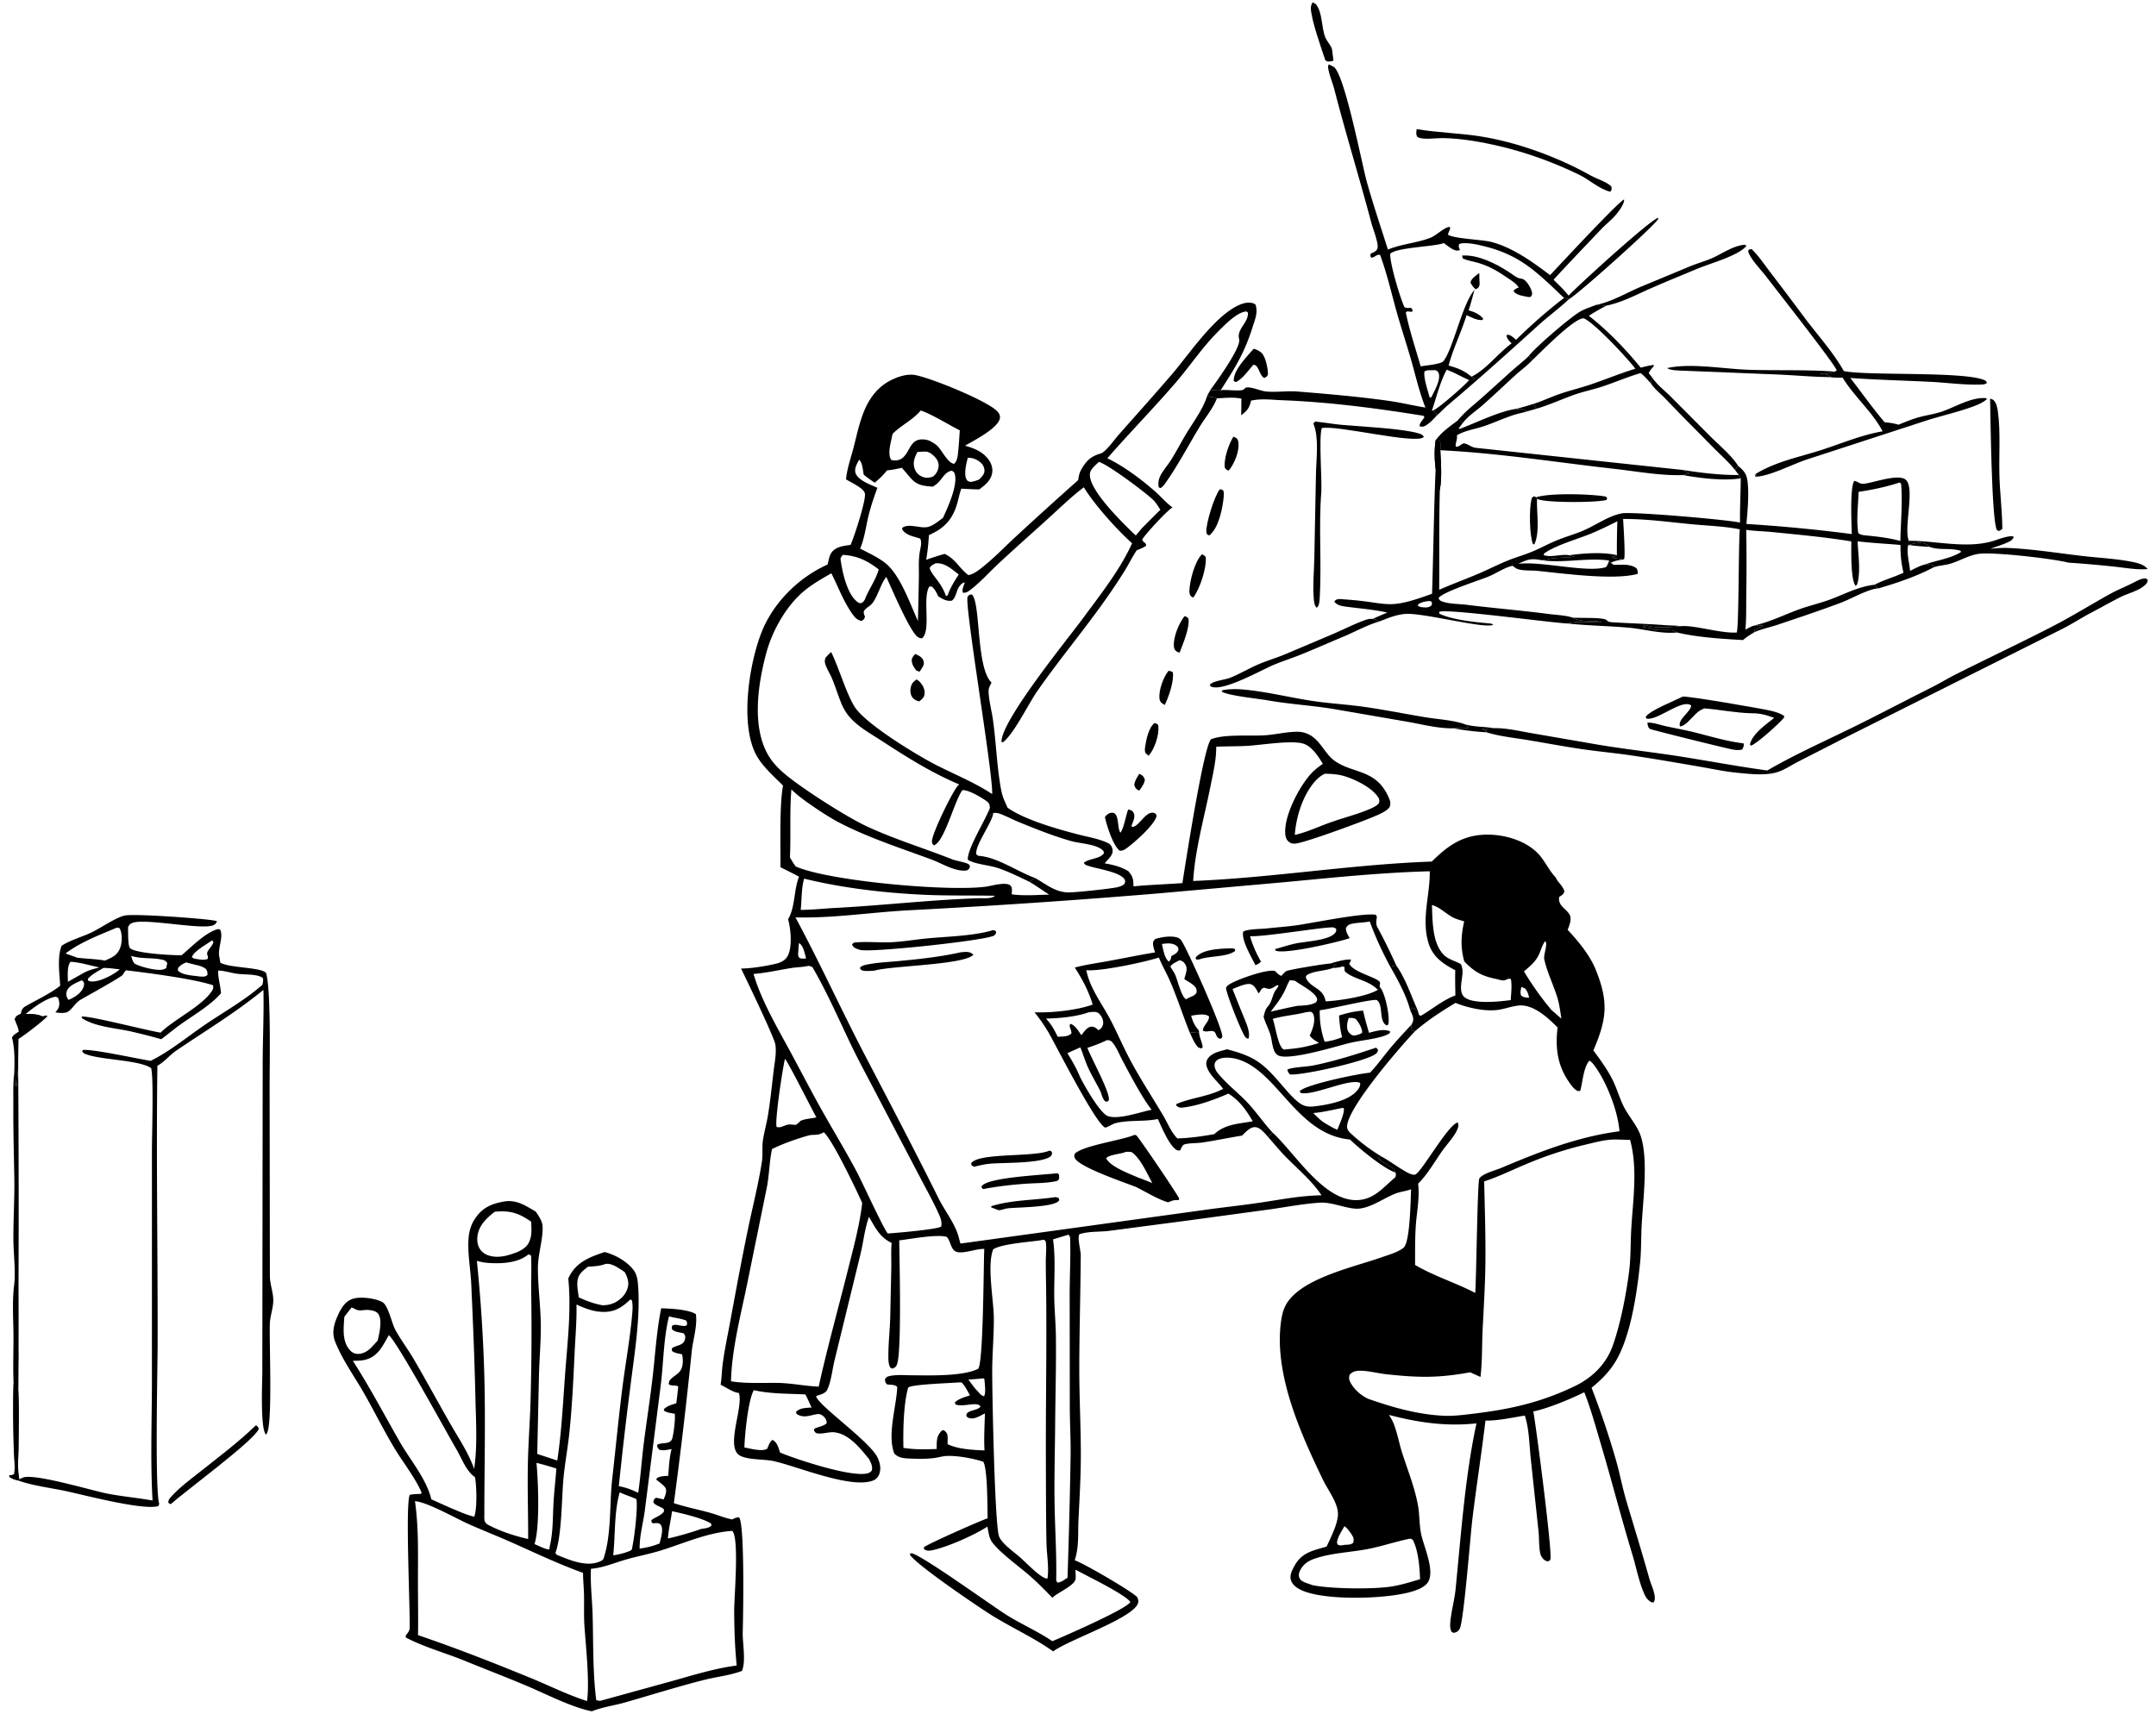
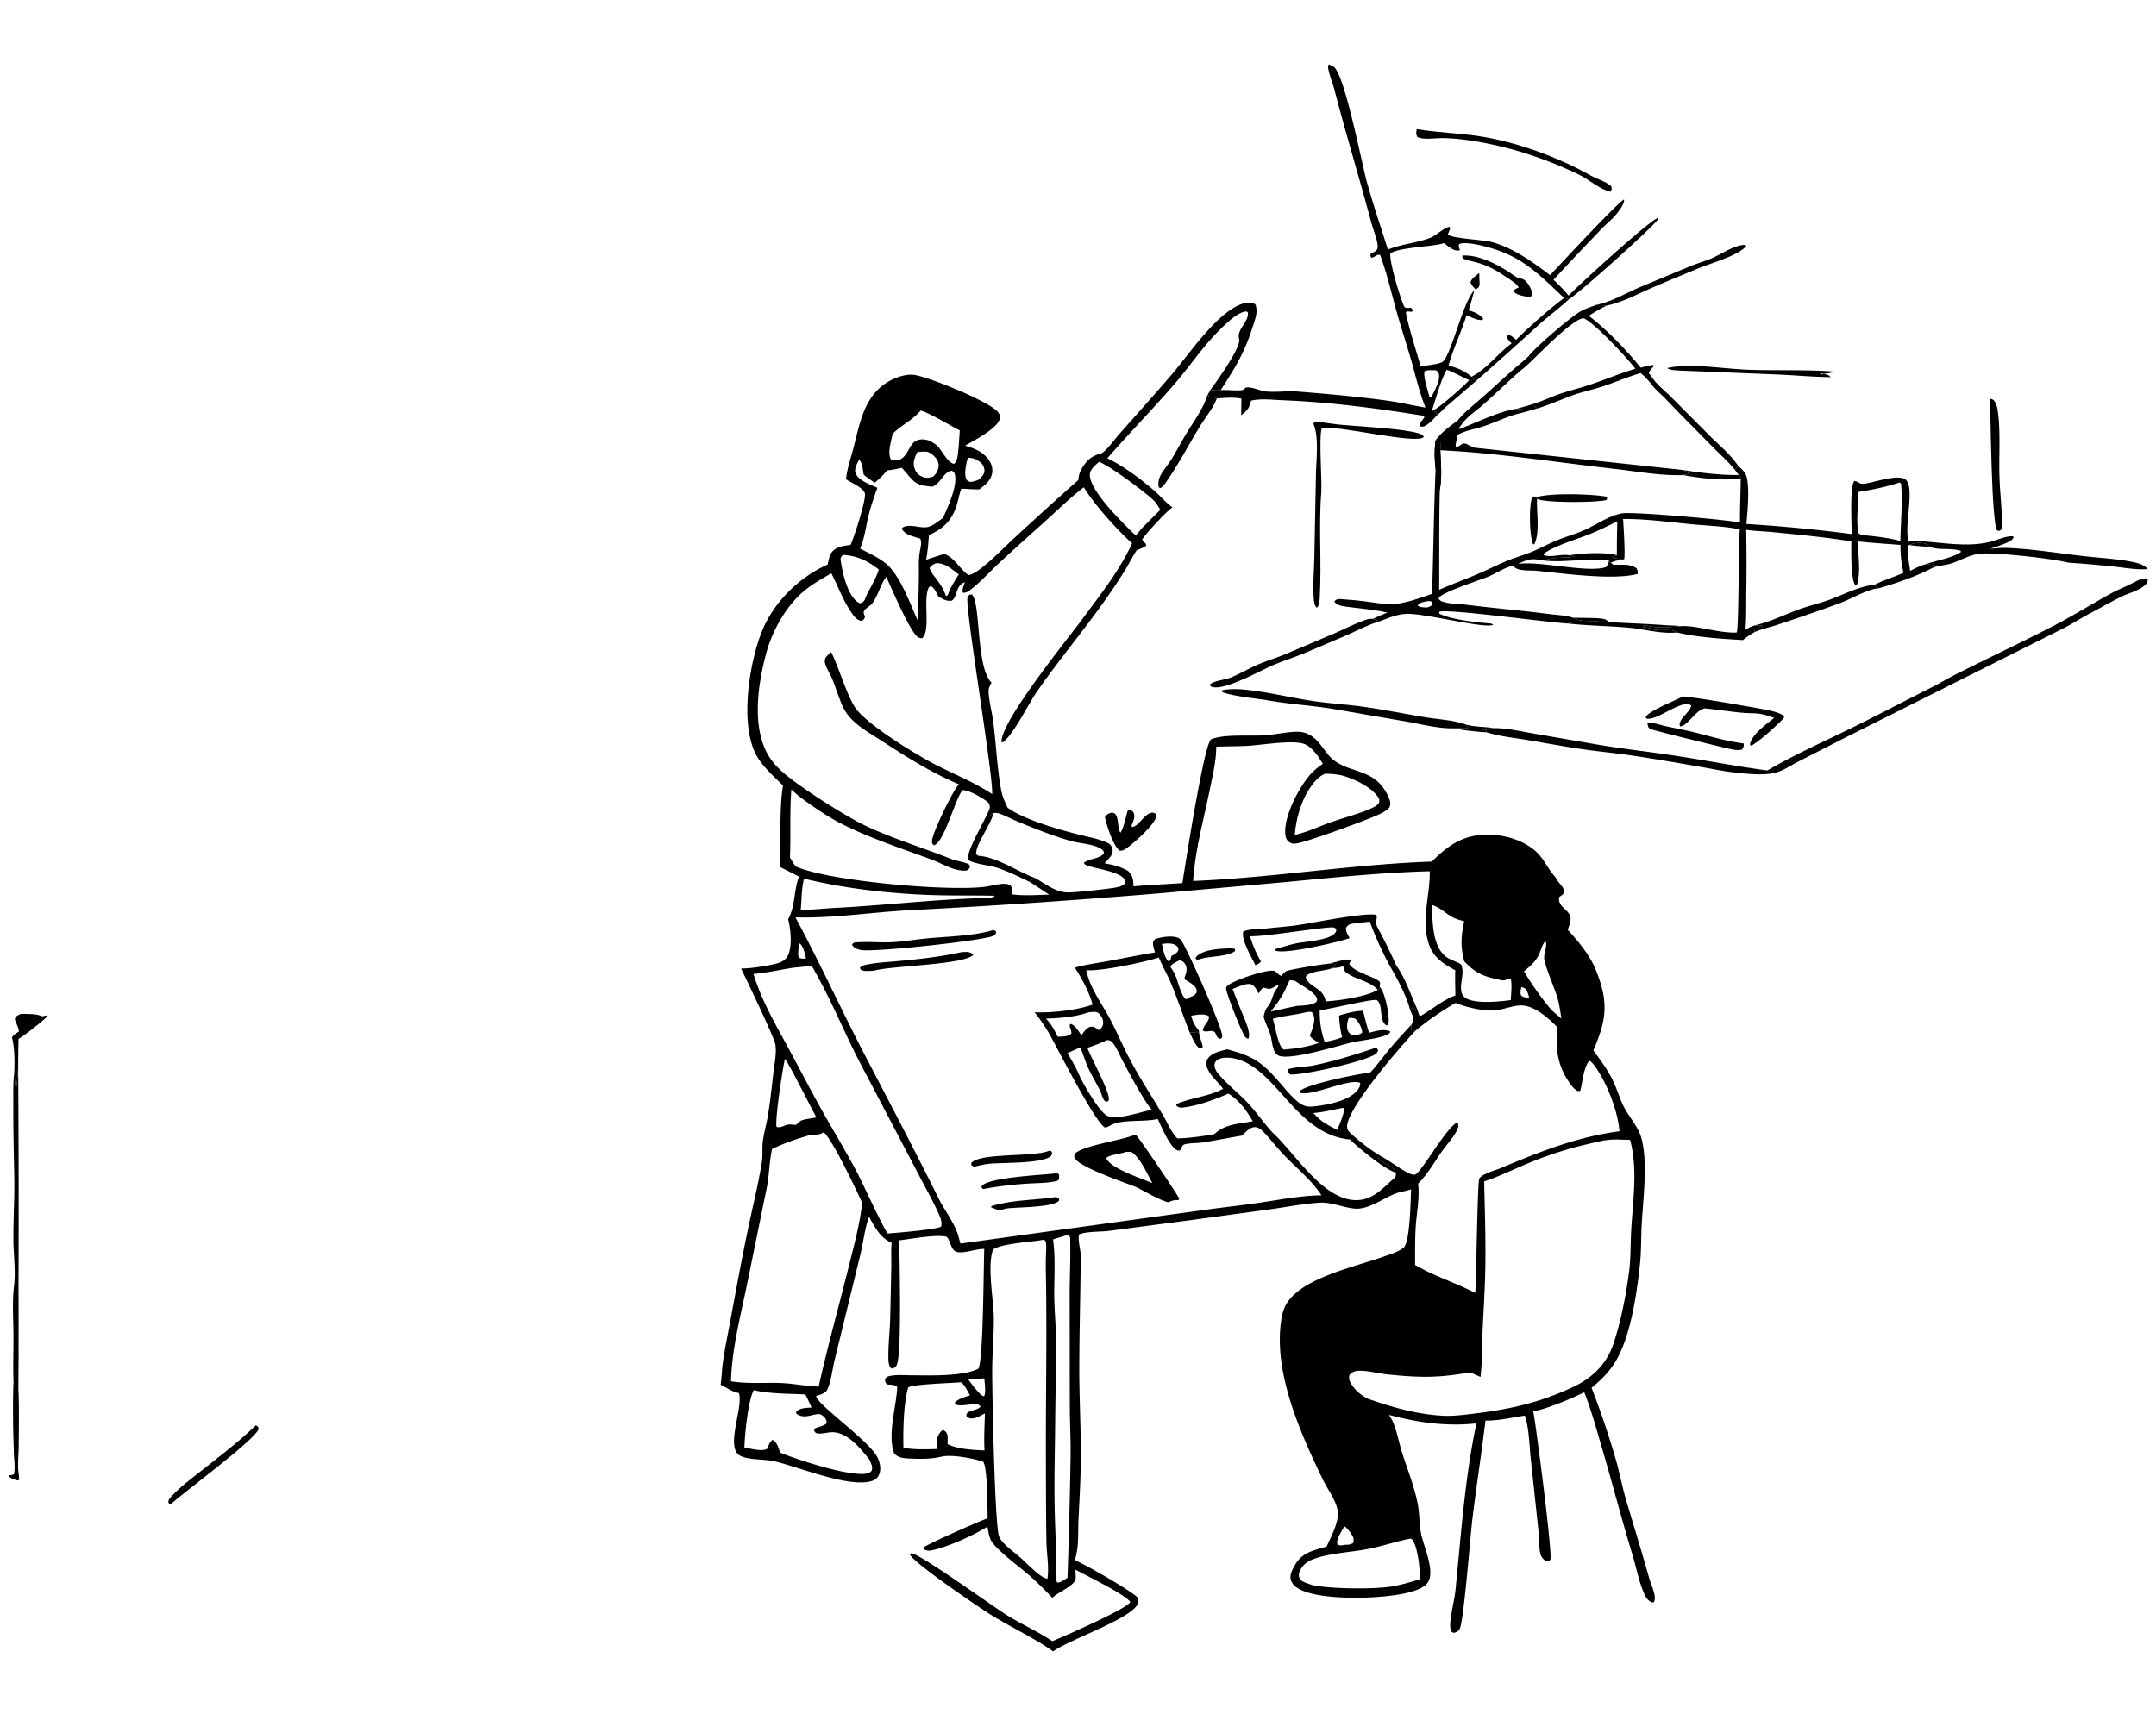
<svg xmlns="http://www.w3.org/2000/svg" width="576" height="458" fill="none">
-   <path fill="#000" d="M135.019 321.026c3.224-.384 5.463 1.23 8.119 2.749.728 1.129 1.693 2.423 1.807 3.793.256 3.105-1.229 7.648-1.237 11.186-.012 5.312.78 10.601.778 15.885-.001 4.167-.363 8.361-.49 12.53l-.464 21.369 5.349 1.763c1.177-7.816 1.527-15.486 2.111-23.336.628-8.446 1.659-16.852.833-25.311.077-.169.157-.337.24-.503 1.963-3.916 5.55-5.256 9.479-6.564 2.809.733 5.834 2.406 7.656 4.725.917 1.165 1.143 2.609 1.257 4.046.687 8.676-.963 18.404-2.025 27.015a1003.689 1003.689 0 0 0-3.108 26.793c1.905.306 3.436.952 5.178 1.749.648-4.315.924-8.678 1.466-13.008.769-6.157 1.762-12.294 2.454-18.457.668-5.949 1.022-11.957 2.225-17.834 2.505.084 7.14.281 9.251 1.55.488 2.987-.758 6.876-1.087 9.888a1270.98 1270.98 0 0 1-4.782 40.641c3.096 1.008 6.332 1.653 9.473 2.515 2.035.559 4.026 1.413 6.088 1.837.627-.292 1.171-.632 1.885-.528 1.531 2.046 1.066 26.877.955 30.679-.075 2.939.914 7.69-.209 10.323-3.157 1.199-6.769 1.567-10.047 2.392-7.151 1.806-14.181 4.035-21.268 6.056-2.793.798-5.686 1.157-8.409 2.199l-.385.148c-5.373-1.086-11.915-4.464-17.012-6.64-5.575-2.378-11.286-4.537-16.903-6.845-5.138-2.108-10.884-3.649-15.778-6.238l-.023-.548c.466-.581 1.011-1.142 1.042-1.923.184-4.658-1.238-34.087.086-35.682.978-.149 1.929-.199 2.917-.222l.197-.345c-1.68-3.908-4.65-7.631-6.884-11.267-3.062-4.981-5.65-10.312-8.56-15.391-2.589-4.523-5.806-8.926-7.701-13.794-.9-2.308-.242-4.652.73-6.823.832-1.858 1.904-3.776 3.936-4.486 2.046-.713 6.113-.188 7.996.853 1.575.871 2.501 5.621 3.401 7.289 1.487 2.751 3.43 5.284 5.008 7.99 3.417 5.863 6.648 11.86 10.04 17.742 2.234 3.874 4.556 7.305 6.072 11.55.907-6.224.481-12.508.344-18.774-.225-10.226-.659-20.381-1.119-30.595-.181-4.02-1.015-8.145-.725-12.162.155-2.151.739-3.993 2.005-5.742 2.02-2.794 4.556-3.698 7.838-4.237Zm-24.157 80.132c.97 6.781.813 13.55.798 20.378-.011 5.144.099 10.284.021 15.425 10.015 3.395 20.018 7.328 29.808 11.329 5.029 2.055 10.187 4.647 15.352 6.281.7-5.223-.315-14.476-.693-19.96-.189-2.743-.071-5.52-.12-8.268-.036-2.008-.257-4.018-.263-6.023-6.558-2.364-12.586-5.244-18.923-8.069-3.769-1.679-7.614-3.189-11.389-4.854-3.567-1.575-11.202-5.966-14.591-6.239Zm47.016 18.084c-.198 4.069.327 8.187.444 12.261.214 7.494.018 15.361.97 22.787.434.194.69.224 1.164.202l19.101-5.264c5.8-1.62 11.277-3.355 17.266-4.153-.505-4.882-.648-9.709-.677-14.611-.021-3.523 1.411-19.423-.514-21.377l-1.233.115c-6.288.744-11.809 3.246-17.756 5.107-3.185.997-6.502 1.589-9.709 2.538-2.682.798-5.605 1.98-8.368 2.306-.23.028-.458.061-.688.089Zm-30.476-82.291a415.101 415.101 0 0 1 2.019 31.763c.288 12.07-.022 24.12-.024 36.19 0 1.075-.119 1.771.819 2.476.038.028.084.042.126.062 3.263 1.76 7.152 3.012 10.763 3.835.018-6.971-.231-13.987-.058-20.953.13-5.239.534-10.487.69-15.728.273-9.816.333-19.634.18-29.45-.037-3.189.117-6.364-.029-9.551-.302-.236-.341-.317-.734-.379-2.762 2.361-7.46 2.538-10.902 2.263-.976-.076-1.906-.278-2.85-.528Zm26.607 11.663c.109 4.195-.283 8.406-.48 12.592-.341 7.297-.681 14.807-1.458 22.065-.421 3.931-1.166 7.814-1.532 11.75-.488 5.247-.45 15.549-2.152 19.959.162.262.195.475.5.568 3.319 1.358 7.839 3.301 11.402 1.715.438-.197.833-.368.986-.839 2.143-6.601 1.51-14.437 2.295-21.327.93-8.156 1.703-16.394 2.743-24.528.815-6.376 1.995-12.755 2.561-19.156.113-1.277.241-2.692-.077-3.947l-.381-.217c-2.24 2.112-4.136 3.389-7.342 3.33-2.531-.047-4.791-.949-7.065-1.965Zm-59.736 15.038c4.504 7.016 8.349 14.327 12.47 21.556 2.8 4.914 7.17 9.925 8.493 15.462l5.139 2.302c2.05.828 4.166 1.853 6.327 2.328.808-2.159.641-8.243.195-10.546l-.335-.266c-2.194-1.769-3.162-4.681-4.57-7.087-2.348-4.009-15.978-28.98-18.11-30.603-1.641 2.811-2.858 5.747-6.367 6.587-1.04.25-2.177.236-3.243.267Zm-.348-14.252-1.929 2.479c-.202 2.982-.683 6.632 1.577 9.018.523.553 1.22.902 1.986.916 1.342.022 2.62-.694 3.543-1.623l1.784-1.915c.428-1.811 1.336-5.475.185-7.126-.583-.839-1.695-.997-2.638-1.084-1.248-.117-2.285.419-3.456-.185-.318-.163-.711-.379-1.052-.48Zm52.895 64.053c.964-3.858.839-7.839 1.056-11.784.169-3.079.545-6.157.767-9.237-1.766-.547-3.523-1.078-5.319-1.516.491 4.987.93 17.326-.528 21.703 1.213.522 2.528 1.233 3.824 1.469l.26-.321-.06-.314Zm17.001 2.179c1.614-.242 2.962-.567 4.47-1.188l.473-.278c.639-2.485 1.686-11.084 1.262-13.535-1.451-.719-2.998-1.112-4.456-1.842-1.534 5.295-1.146 11.365-1.749 16.843Zm-31.644-91.815c-2.243 1.749-4.308 3.672-4.631 6.688-.139 1.297.117 2.661.976 3.681.99 1.173 2.541 1.603 4.021 1.653 1.59.056 3.135-.334 4.619-.873 1.417-.424 3.23-1.336 3.992-2.67 1.059-1.856.822-3.782.749-5.831-3.331-2.311-5.654-3.047-9.726-2.648Zm46.267 87.323a82.648 82.648 0 0 0 8.873-2.553c.973-.168 2.041-.19 2.758-.926l-.072-.472c-2.003-1.446-7.887-2.791-10.467-3.352-.288 2.434-.947 4.868-1.092 7.303Zm-16.994-73.262c-1.449.466-2.836.539-4.345.623-1.402 1.075-2.606 1.929-2.828 3.827-.162 1.389.172 2.973.344 4.357 2.073.98 4.062 1.704 6.32 2.12 2.056-.011 3.634-.59 5.151-2.019.986-.926 1.791-2.462 1.76-3.838-.024-1.047-.447-2.108-.953-3.012-1.356-.89-3.542-2.578-5.261-2.131-.065.016-.125.047-.188.073Zm17.281 13.886c-1.525 6.132-1.449 12.792-2.287 19.05l-4.115 32.388c-.432 3.594-1.47 6.994-1.449 10.641 1.88-.28 3.587-.654 5.345-1.395.282-1.3 1.112-3.734.347-4.897-.223-.339-.429-.44-.841-.511-.395-.067-.919.017-1.323.043l-.36-.326.001-.542c1.105-.859 2.574-1.174 3.344-2.325l-.069-.645c-.921-.708-2.174-.854-2.796-1.8.196-.71.134-.812.742-1.205.679.135 1.348.27 2.013.464.357-.772.953-2.185.545-3.01-.376-.764-1.856-1.738-2.517-2.325.267-.5.416-.542.972-.713.704-.219 1.506-.222 2.239-.264.187-2.406.296-4.829.898-7.176-1.105.205-2.185.53-3.283.18-.467-.534-.526-.576-.601-1.275 1.183-.8 3.589.048 4.075-1.763.411-1.53.816-4.973.675-6.553-.931-.186-2.115-.275-2.886-.848l-.044-.371c.92-.909 2.101-1.224 3.318-1.578a94.59 94.59 0 0 0 .516-4.497c-.886-.514-1.702.019-2.543-.618.097-.806.201-1.047.821-1.584 1.347-1.165 2.539-1.535 2.867-3.54.157-.957.084-1.89-.097-2.833-.984-.303-1.93-.275-2.725-.946l-.005-.674c1.244-.966 3.182-.604 3.522-2.583.111-.648-.012-.977-.424-1.451-1.065-.245-2.289-.298-3.077-1.062l-.05-.794c.474-.419.529-.41 1.187-.374.901.048 1.966.531 2.804.132.127-.617.139-.676-.102-1.258-1.481-.643-3.098-.679-4.637-1.162ZM16.075 263.432c-.167-3.211-.834-7.74.4-10.702 2.429-1.582 5.574-2.369 8.204-3.666 2.37-1.169 6.224-3.837 8.563-4.388 2.498-.589 21.086.777 24.046 1.331.338.063.392.084.68.167-.21.538-.395.797-.931 1.054-2.903 1.395-18.339-1.943-21.697-.59-.642.259-.826.553-1.13 1.147.034.99-.083 5.001.53 5.593 1.474 1.428 11.484 1.94 13.78 1.893 2.605-2.177 6.425-6.159 9.717-6.985l.547.096c1.035 1.953-.644 4.926-.213 7.172.108.569.192 1.144.297 1.714l.234.118c2.667 1.293 10.61 1.106 11.964 2.6 1.377 4.131.96 24.69.963 30.643l.072 50.399c.023 2.193.885 4.242.91 6.365.023 2.106-.843 4.197-.92 6.331-.18 5.006.745 26.195-.733 29.188-.089.18-.184.295-.303.461-1.562-1.564-.977-14.109-.975-16.588l.101-81.758c-.02-6.83.349-13.673.198-20.502-7.306 6.007-15.454 10.905-23.269 16.222-1.817 1.237-3.156 3.006-5.06 4.073-.336 24.903.118 49.846.06 74.755-.013 5.798-.763 38.919.44 42.325l-.249.567c-4.018 1.235-19.83-2.968-24.863-4.034-4.107-.871-8.723-1.404-12.663-2.816l.38-.295c.283-.141.576-.27.856-.413 2.686-1.381 18.816 3.507 22.807 4.262 3.939.744 7.973 1.101 11.935 1.817-.609-10.714-.164-21.622-.165-32.361l.002-61.144c-.006-3.965.503-19.847-.225-22.046-2.984-2.125-12.932-2.184-17.018-3.585-.694-.239-1.103-.326-1.41-.988l.319-.294c3.021-.153 14.054 2.29 17.987 2.927 5.06-2.482 9.89-6.498 14.557-9.673 5.103-3.471 10.67-6.564 15.308-10.655.133-.645.313-1.203.077-1.847-.555-.357-1.024-.517-1.673-.649-1.698-.346-3.464-.228-5.18-.456-1.693-.225-3.334-.828-5.05-.845-.068 1.944.64 4.062.757 6.067-2.866 3.297-7.364 5.849-10.922 8.407-1.718 1.236-3.328 2.605-5.031 3.864a157.4 157.4 0 0 0-8.367-2.131c-4.023-.867-9.387-1.201-12.853-3.524l-.06-.38c2.048-.311 17.204 3.662 21.094 4.276 3.708-3.618 10.852-6.943 13.602-10.968.447-.654.556-.934.413-1.691-5.19-1.733-17.567-3.321-23.227-3.995-.399.364-.612.716-.866 1.183-.318.58-10.128 5.997-11.325 6.698-1.449.848-2.176 2.537-3.474 3.258-.666.37-2.484.289-3.235.07.318-.349.613-.686.812-1.12.42-.917.24-1.91-.12-2.807l-.645-.221c-2.653.446-5.888 2.901-7.958 4.598l-1.333-.011c.312-1.148.35-1.518 1.436-2.136 3.052-1.738 6.315-3.206 9.095-5.377Zm28.325-4.713.289-1.354c-.422-.599-.68-.757-1.407-.914-2.764-.6-5.438-.135-8.244-1.011.21.638.47 1.798 1.07 2.141 1.387.792 5.948 1.97 7.498 1.489a3.3 3.3 0 0 0 .794-.351Zm7.544-2.533c1.128.152 2.4.487 3.494.099.34-.784-.18-.93-.096-1.582.116-.893 1.408-1.821 1.676-2.967l-.347-.466c-1.358 1.053-4.954 2.929-5.395 4.516.222.158.405.32.668.4Zm-31.306-.262c2.433.308 4.995.325 7.393.78 1.841-.827 3.22-1.31 4.036-3.306.558-1.367.622-3.532.08-4.945-.061-.16-.167-.325-.251-.471-.28-.03-.543-.083-.823-.037-4.591 1.953-9.564 3.815-13.562 6.849l3.127 1.13Zm-2.498 6.443 4.118-2.326c1.355-.773 2.81-1.119 4.306-1.522-2.51-.484-5.178-1.381-7.717-1.496-1 1.163-.708 3.87-.707 5.344Zm3.68-.392c-1.331.62-3.504 1.387-3.985 2.945a2.385 2.385 0 0 0 .329 2.084c.048.069.107.13.16.195 1.57-.674 3.305-1.696 3.968-3.369.17-.431.193-.773.14-1.235-.216-.312-.247-.482-.612-.62Zm5.823-3.314c-1.47.885-2.903 1.563-4.105 2.826l-.055.523c1.062.559 2.248.164 3.348-.101 1.994-.746 3.516-1.524 5.183-2.863-1.443-.157-2.92-.385-4.371-.385Zm22.073-1.48c-.898.431-1.536.728-2.153 1.525l-.035.642c1.221 1.319 4.172 1.326 5.88 1.618.855-.012 1.352.151 2.017-.413.015-.775-.012-.914-.384-1.592-.811-.607-1.444-.803-2.417-1.039a161.1 161.1 0 0 1-2.908-.741Zm440.457-157.88.534-.303c-.211-1.294-16.86-22.483-19-25.288-1.328-1.74-4.205-4.6-4.686-6.658.349-.463.351-.414.933-.497 1.878 1.793 3.442 4.168 5.028 6.236 3.097 4.05 6.168 8.121 9.209 12.213 3.456 4.616 7.592 9.142 10.405 14.157l.385.07c6.949 1.234 33.629-.098 37.639 2.614l.188.513c-.517.387-.994.379-1.617.401-4.38.159-8.971-.5-13.353-.722-7.177-.364-14.345-.518-21.515-1.038 3.085 3.955 5.924 8.013 9.183 11.839 1.298.109 2.443.281 3.695.655 1.803-.714 3.631-1.498 5.5-2.009 1.955-.533 4.001-.805 5.925-1.437 3.725-1.224 8.046-4.042 12.072-3.638l.079.304c-1.095.931-2.505 1.503-3.844 1.989-4.121 1.494-8.409 2.434-12.569 3.774l-31.791 10.363c-3.672 1.221-9.998 4.512-13.583 4.548l-.18-.582.104-.074.314.62-.137-.742c5.66-3.379 11.525-4.417 17.671-6.408 5.43-1.76 10.534-3.962 16.205-4.938-2.748-5.219-7.611-9.302-10.68-14.332-1.075-.001-2.15.033-3.217-.141-.587-.721-1.202-.737-2.067-.972l-.179.236-.621-.106c.615-.194.724-.212 1.351-.072l-.284.053.199-.157c.829.205 1.893-.249 2.704-.47Z" />
  <path fill="#000" d="M3.815 286.558c.09 1.143.165 2.285.227 3.431l.284.326-.08.513c-.065-.123-.027-.278-.04-.415l.22-.126a121.8 121.8 0 0 0 .432-5.068c.134 19.341.164 38.686.091 58.028.041 9.56.026 19.117-.047 28.674.19 4.927.075 9.885.035 14.818-.022 2.704-.341 5.95.218 8.583l-.38.295c-.859-.213-1.497-.441-2.229-.943l-.067-.45c.54.003.851.001 1.332-.258.297-2.369-.096-5.017-.141-7.42-.105-5.61-.218-11.253-.035-16.86-.197-4.285-.009-8.673-.036-12.971-.028-4.304-.371-8.943.172-13.207.457-3.85-.162-8.277-.19-12.199-.038-5.599.346-11.231.24-16.812-.12-6.351-.29-12.654-.26-19.014.014-2.956-.1-5.991.254-8.925Z" />
  <path fill="#000" d="M3.635 369.68c.019-.067.039-.137.056-.207.77-3.167-.476-9.768.385-12.02 1.86 4.492-.157 9.824.826 14.462.19 4.928.075 9.886.035 14.819-.022 2.703-.341 5.949.218 8.583l-.38.294c-.859-.213-1.497-.44-2.229-.943l-.067-.449c.54.003.851 0 1.332-.258.297-2.37-.096-5.018-.141-7.421-.105-5.61-.218-11.253-.035-16.86Zm347.729-257.032c2.482.261 4.942.703 7.426.915 4.947.422 16.094.978 20.187 2.239.696.214 1.081.323 1.423.955-1.788 2.155-23.129-3.221-27.284-2.366-.797 2.709.076 13.418-.109 17.05-.744 9.239.101 18.696-.408 27.985-.053.939-.067 2.345-.805 3.001-.607-.582-.713-1.404-.789-2.223-.326-3.619.056-7.45.132-11.092l.435-22.417c.07-3.864.839-9.699-.609-13.29-.031-.076-.065-.151-.096-.226l.497-.531Zm98.218 73.501c1.283-.195 21.018 3.189 23.46 3.772 1.233.294 2.62.682 3.647 1.434l-.101.462c-1.002 1.302-7.49 7.168-8.818 7.44l-.264-.319c.69-2.94 4.281-5.297 6.488-7.101-2.139-.785-3.796-1.262-6.095-1.232-4.226-.099-8.378-.975-12.59-1.305-.227.106-.454.212-.679.327l-.3.157c-1.831.941-3.617 4.198-5.501 4.341-.704-1.869 2.729-3.717 3.01-5.577-2.324-2-9.15 4.227-12.008 3.47l-.157-.45c1.013-1.69 7.858-4.367 9.908-5.419ZM378.485 34.508c5.528.925 11.177 1.051 16.722 1.892 9.908 1.501 21.018 5.579 29.747 10.491 1.634.92 4.309 1.69 5.531 2.935.146.764.134.75-.259 1.425-3.082-.787-5.474-3.15-8.29-4.532-6.537-3.209-14.033-5.935-21.114-7.608-4.933-1.165-10.481-2.166-15.557-2.21-1.732-.014-5.236.561-6.623-.313-.401-.753-.283-1.258-.157-2.08Zm-77.086 181.828c.177.024.365.043.533.106.539.204.77.374.989.908.426 1.026-.262 2.353-.635 3.316l.202.346c1.822-.281 2.982-3.148 4.84-3.753.655-.213.927-.072 1.5.245l.165.593c-.628 2.49-6.072 7.193-8.212 8.73-.578.333-.938.576-1.637.51-1.844-1.427-3.436-6.684-3.958-8.959.19-.272.227-.353.494-.601.362-.334.971-.621 1.468-.601 2.033.084 1.193 4.164 2.198 5.345.916-1.201 1.427-4.551 2.053-6.185Zm230.275-109.805c.345.097.713.185.98.449.752.753.999 2.162 1.131 3.184.696 5.444.239 11.218.376 16.714.124 4.842.753 9.635.787 14.48l-.857.541-.573-.19c-1.46-2.402-1.726-30.378-1.844-35.178Zm-42.603-5.74c-4.467-.034-8.923-.474-13.384-.679l-26.06-1.053c-.929-.043-3.591-.037-4.203-.71 6.297-1.41 15.169.26 21.756.472 7.654.246 15.349-.091 22.994.48-.811.223-1.875.677-2.703.471l-.2.157.284-.052c-.626-.14-.736-.123-1.351.072l.621.105.18-.236c.864.236 1.479.252 2.066.973ZM68.366 380.883c.56.34.561.34.774.963-1.185 3.094-19.647 16.629-23.516 20.1-.351-.085-.418-.172-.675-.41.067-.739.259-.994.75-1.542 2.341-2.608 5.4-4.823 8.14-6.994 4.954-3.927 9.98-7.715 14.527-12.117Z" />
  <path fill="#000" d="M440.111 193.105c1.587-.056 3.434.639 4.998.976 2.58.557 5.202 1.027 7.763 1.669 4.391 1.101 8.403 2.349 12.935 2.908.213.648-.104 1.027-.348 1.641-.888.203-1.668.157-2.558-.005-1.82-.331-21.608-5.225-22.043-5.489-.637-.385-.62-1.041-.747-1.7ZM5.543 270.945l1.333.011c1.534.03 2.99.017 4.423.649l1.097-.255.281.199c-1.04 1.204-6.283 5.253-7.728 6.08-.054 2.529-.085 5.06-.091 7.589a121.51 121.51 0 0 1-.432 5.068l-.22.126c.013.138-.025.292.04.416l.08-.514-.284-.325a144.236 144.236 0 0 0-.227-3.431c.102-2.934.137-6.164-.544-9.04-.018-.077-.039-.154-.058-.231.313-.766 1.155-1.152 1.83-1.621-.032-1.077-.795-2.238-1.081-3.311.332-.955.71-.951 1.58-1.41Z" />
-   <path fill="#000" d="m5.544 270.945 1.333.011c1.534.03 2.99.017 4.423.649-2.18 1.216-4.072 2.898-6.255 4.061-.033-1.077-.796-2.238-1.082-3.311.332-.955.71-.951 1.58-1.41Zm329.41-177.757c.783.262 1.505.545 2.108 1.131 1.081 1.049 1.727 4.33 1.69 5.806-.379.593-.379.64-1.036.876-.999-.587-1.227-2.149-1.948-3.04-.351-.433-.432-.437-.952-.46l-.741.886c-1.182 1.422-2.187 2.777-3.821 3.709l-.638-.236c-.191-2.915 3.563-6.641 5.338-8.672ZM350.637.633l.851.406c1.898 2.215 1.497 6.313 2.592 8.98.424 1.033 1.715 2.347 1.822 3.39.092.89.21 1.762.348 2.65l-.261.282c-.806.063-1.25.269-1.912-.228-1.123-3.375-3.715-10.618-3.878-13.903-.028-.547.217-1.09.438-1.577Zm-24.719 130.101c.519.095.592.089.963.454.064.489.101.939.059 1.434-.284 3.182-1.3 8.361-3.844 10.456-.135-.052-.281-.079-.407-.154-.306-.185-.382-.448-.402-.772-.14-2.245 2.179-9.741 3.631-11.418Zm-4.8 17.399c.54.222.643.281 1.006.735.269 2.98-1.545 8.429-3.344 10.839l-.635-.386c-.272-.467-.404-.803-.39-1.353.067-2.67 1.398-7.931 3.363-9.835Zm-4.674 16.523c.565.163.663.189 1.059.617.418 2.401-1.48 6.817-2.358 9.139-.278-.106-.7-.228-.927-.415-.46-.379-.545-.731-.598-1.305-.219-2.441 1.365-6.143 2.824-8.036Zm13.062-47.953c.199.071.513.172.682.288.556.378.612.766.676 1.385.245 2.321-1.109 5.62-2.613 7.391-.548-.197-.629-.266-1.008-.711-.402-2.251 1.033-6.414 2.263-8.353Zm-17.315 62.555c.463.048.727.137 1.131.364.424 2.234-1.109 6.755-2.167 8.78l-1.005-.69c-.208-.38-.368-.691-.402-1.131-.168-2.232 1.05-5.616 2.443-7.323Zm-3.721 13.93c.331.106.595.267.898.438.037.149.09.343.104.502.216 2.38-1.047 6.064-2.6 7.823-.348-.233-.595-.476-.89-.771-.16-.587-.132-1.008-.045-1.604.276-1.907.941-5.18 2.533-6.388Zm-63.634-11.626c.49.268.808.517 1.161.958.734.919 1.152 1.888.986 3.081-.122.869-.768 1.323-1.411 1.843-.628-.172-1.286-.419-1.712-.936-.595-.721-.737-1.647-.589-2.548.194-1.192.606-1.689 1.565-2.398Zm-.323-6.804c.394.176.825.351 1.184.591.59.395 1.001.879 1.109 1.594.135.893-.66 1.848-1.134 2.545-.314-.063-.594-.209-.888-.336-.57-.752-1.052-1.396-1.177-2.358-.126-.978.319-1.338.906-2.036Zm59.85 32.039c.059.022.121.04.177.066.78.358 1.05.709 1.322 1.495-.157 1.16-.834 1.967-1.485 2.905-.104-.041-.211-.071-.312-.122-.654-.338-.805-.711-1.036-1.376.129-1.148.747-2.001 1.334-2.968Z" />
  <path fill="#000" d="M288.047 128.304c.144-1.021.304-1.888.809-2.796 1.308-2.339 2.583-3.591 5.219-4.318 1.278-.352 3.726-3.796 4.681-4.877 4.759-5.394 9.562-10.745 14.262-16.194 4.608-5.34 12.326-17.044 19.19-19.034.871-.252 2.227-.341 3.019.167.306.197.314.506.376.837.342 1.84-.365 3.421-.899 5.135-2.184 7.007-4.663 10.954-8.574 17.036-.977.153-1.758.072-2.729-.103 1.642-2.227 7.943-10.983 7.679-13.34-.017-.161-.062-.318-.09-.478-.452-2.535 2.622-4.196 2.403-6.82-.379-.266-.317-.346-.822-.246-2.485.497-5.714 3.879-7.421 5.609-4.049 4.101-7.263 8.963-11.014 13.325-5.938 6.901-12.32 13.407-18.295 20.256 4.363 2.1 9.027 5.595 12.694 8.805 1.622 1.421 2.945 3.053 4.702 4.326-1.536.962-7.097 6.973-8.069 8.548.197.993 1.076.71 1.028 1.719-.8.508-1.626.839-2.499 1.185-1.151 1.682-1.996 3.477-3.052 5.21a160.743 160.743 0 0 1-5.677 8.505c-5.741 8.082-12.098 15.683-17.768 23.816-2.585 3.708-6.097 11.17-9.134 13.703l-.488.084c-.461-5.374 17.709-27.652 21.59-32.928 4.615-6.283 10.068-13.11 13.28-20.26-4.024-3.583-10.142-10.411-12.887-14.956l-.34.258c-3.285 2.515-6.3 5.486-9.37 8.26-4.437 4.015-8.942 7.999-13.31 12.084-2.45 2.291-4.695 4.858-7.386 6.872-.699.523-1.002.713-1.887.713-.353-.811.233-1.926.499-2.769-.636.094-1.089.551-1.463 1.053-.845 1.132-.85 3.05-2.02 3.822-1.412.23-2.409-.438-3.595-1.131-.511-.981-.92-2.017-1.842-2.673l-.561.045c-1.937 2.977.578 11.793-1.977 13.839-.894-.094-1.288-.401-1.856-1.125-2.231-2.846-5.991-11.624-7.671-15.31l-.219.299c-1.432 1.979-2.334 5.702-3.88 7.154-.583.548-1.977 1.246-1.932 2.098.017.333.227.78.341 1.098-.232.693-.288.708-.893 1.131-1.305-.245-1.925-1.083-2.659-2.14-2.324-3.347-3.606-7.022-5.438-10.597-2.503 1.443-5.115 2.908-7.333 4.767-4.718 3.956-8.413 10.532-10.008 16.399-2.245 8.26-4.006 19.741.49 27.448 1.042 1.785 2.475 3.324 4.027 4.676 4.468 3.893 16.723 11.726 22.169 14.276 7.399 3.465 15.412 5.88 23.008 8.896.922.367 3.903.828 4.457 1.395.121.124.156.308.234.462-.23.753-.229.714-.915 1.109-1.135.11-2.143-.066-3.225-.389-2.154-.642-4.073-1.778-6.169-2.556-8.255-3.063-16.793-5.796-24.64-9.864-3.071-1.592-8.296-5.093-11.041-7.312a31.23 31.23 0 0 1-1.732-1.541c-.495 6.1-.103 12.097-.384 18.172.494.805.962 1.657 1.538 2.405 8.868 3.94 41.348 6.811 51.062 5.365 1.424-.212 6.019-1.597 6.6.175.189.574.083 1.302.048 1.899 3.208.472 6.756.156 10.008.097-1.736-1.131-3.449-2.348-5.225-3.411.411-.425.922-.73 1.407-1.064 2.869 1.571 5.247 3.714 8.686 3.876 1.749.082 11.615-.977 13.381-1.401.764-.183 1.334-.382 1.912-.925.09-.422.222-.616.039-1.028-.912-2.047-7.426-2.97-9.464-3.657-.629-.211-1.174-.291-1.474-.894 1.55-1.271 4.02-.909 5.374-2.534-.079-.404-.031-.552-.349-.845-1.799-1.657-5.977-1.756-8.321-2.413-4.759-1.334-9.662-3.29-14.233-5.176-1.674-.69-3.307-1.581-5.005-2.191-.545-.195-1.07-.205-1.638-.151l-.862.65c-.05-.697-.05-1.393-.058-2.091-.114-.853-.111-1.176-.864-1.722-1.274-.926-4.967-3.15-6.487-2.931-2.146 2.826-4.779 13.828-7.608 14.736-.402-.393-.503-.463-.525-1.06-.07-1.935 5.579-13.524 6.934-14.886.114-.115.235-.224.355-.332-7.528-3.198-13.922-7.236-20.758-11.68-2.649-1.722-5.617-3.369-7.858-5.611-1.346-1.347-2.283-2.864-2.984-4.63-.826-2.081-1.491-4.229-2.344-6.299-.539-1.308-1.404-2.588-1.829-3.92-.2-.628-.156-1.087.03-1.706.49-.55.971-1.058 1.53-1.539 2.128 4.321 4.059 11.203 6.333 14.728 2.879 4.463 16.214 12.61 21.287 15.24 5.051 2.62 10.662 4.846 15.399 7.997v-.426c-.053-6.937-7.408-50.088-6.574-52.288.089-.234.338-.369.507-.553l.621-.09c2.426 2.113 1.083 19.525 5.265 23.556-.209.469-.626 1.17-.721 1.651-.311 1.578.776 6.071 1.033 7.809.816 5.522 1.018 11.081 1.827 16.585.247 1.676.499 3.463 1.118 5.048.184.471.396.927.605 1.387.146.321.287.643.436.963 4.538 3.23 13.432 5.74 18.901 7.153 2.6.672 5.641 1.155 8.041 2.353.57.285.98.988 1.087 1.617.14.837-.208 1.547-.728 2.174-.44.534-.92 1.04-1.381 1.559 2.356.424 4.254.856 6.32 2.081 1.247 1.418 1.381 2.233 1.387 4.074 4.349-.423 8.715-.544 13.072-.874.705-4.382 5.641-36.569 7.651-38.426 3.667-1.486 10.59-.764 14.746-1.099 2.678-.215 5.379-.864 8.057-.916.969-.019 1.955.124 2.853.498 3.543 1.474 4.579 5.311 7.44 7.325 4.964 3.493 11.346 2.08 14.563 10.227.332.841.32 1.286.026 2.133-.781.937-1.935 1.492-3.027 2.001-3.15 1.469-19.389 7.426-22.009 7.689-.71.071-1.196.021-1.8-.413-.637-.457-.929-1.242-1.002-1.992-.469-4.78 3.515-12.379 6.578-15.935 1.019-1.184 2.162-2.07 3.445-2.958-1.207-1.976-3.001-4.827-5.396-5.448-3.394-.879-10.981.431-14.81.646-2.76.154-5.526.088-8.283.234.037 3.538-.842 7.119-1.53 10.576-1.639 8.226-4.127 16.927-4.624 25.297 21.299-.867 42.448-4.445 63.753-5.188 4.483-4.447 8.481-7.225 15.015-7.195 4.593.02 9.964 1.586 13.26 4.936 1.898 1.928 2.94 4.542 4.826 6.502.596 1.382 1.845 2.125 2.311 3.655-.174.912-.648 1.029-1.376 1.57-.398 2.363 1.848 3.05 2.788 4.74.649 1.169-.104 2.898-.527 4.03 2.894 3.113 5.943 6.772 7.535 10.738 3.454 8.607 2.914 13.107-.662 21.505 1.973 2.639 4.124 5.593 5.48 8.603.893 1.979 1.53 4.073 2.459 6.036 1.334 2.822 3.808 5.391 4.748 8.339 2.033 6.362.531 17.207.202 23.988-.163 3.33-.084 6.733-.435 10.043-.831 7.867-2.493 19.51-6.609 26.234-1.662 2.718-3.875 4.897-6.334 6.896a224.089 224.089 0 0 1 6.634 19.729c.958 3.442 1.615 6.96 2.631 10.388 2.047 6.904 4.169 13.757 6.115 20.686.382 1.371 1.008 2.682 1.334 4.063.182.775.354 1.769-.104 2.468l-.584.006c-1.109-.677-1.499-1.23-2.008-2.409-1.401-3.238-2.088-7.008-3.122-10.403-3.012-9.913-5.584-19.959-8.532-29.892-1.339-4.507-2.575-9.069-4.31-13.44-3.518 1.74-9.86 4.402-13.619 5.118.797 4.211 5.166 38.057 4.559 39.551-.163.399-.32.362-.69.533-.231-.067-.391-.101-.599-.199-.631-.3-1.198-1.129-1.367-1.8-.441-1.746-.306-4.144-.502-6.002l-2.081-19.48c-.407-3.751-.401-7.903-1.586-11.488-3.409.53-7.067 1.387-10.515 1.339-1.044 8.779-2.425 17.522-3.492 26.302-.542 4.452-2.3 27.405-3.398 29.356-.294.522-.732.87-1.325.999-.508.113-.505-.03-.909-.303-.281-.763-.346-1.347-.292-2.162.205-3.035 1.134-6.101 1.437-9.155 1.435-14.384 2.533-30.205 5.576-44.296-8.131.876-15.526-.219-23.379-2.255.491.75.941 1.522 1.269 2.359.977 2.501 1.446 5.233 2.263 7.794 1.488 4.658 3.254 8.942 4.181 13.785.496 2.608.353 5.309.881 7.862.696 3.363 3.594 9.489 1.968 12.653-.766 1.491-2.802 2.241-4.315 2.715-6.57 2.064-24.064 2.62-30.058-.553-1.09-.575-2.086-1.373-2.415-2.611-.34-1.283.432-2.673 1.036-3.77 1.935-3.507 5.023-4.024 8.527-5.046 1.109-2.425 3.279-6.547 3.018-9.214-.286-2.889-2.695-5.972-3.948-8.566-6.058-12.542-13.282-28.579-11.196-42.69.289-1.971.783-3.675 2.004-5.287 4.77-6.297 17.761-9.043 25.086-11.646 1.772-.629 4.147-1.274 5.604-2.476 1.764-1.457 1.862-12.867 2.016-15.611-1.418.525-2.925.635-4.332 1.205-3.027 1.224-6.056 3.501-9.338 3.939-2.962.396-7.216-1.8-10.753-1.564-4.346.289-8.757 1.134-13.075 1.755l-21.933 2.984-21.251 2.794c-2.468.306-5.663.095-7.932.898-.623.921.357 4.313.348 5.638-.059 10.012-.373 20.052-.387 30.059-.014 7.74.41 15.486.41 23.221.003 5.79-.337 11.542-.623 17.32-.189 3.791.199 7.239-1.011 10.9 2.122.637 15.338 8.307 16.739 9.894.165.519.323.797.224 1.353-.71 4.02-18.418 9.888-22.713 13.092-5.06-3.583-10.874-6.233-16.177-9.49-3.354-2.058-21.33-14.249-22.156-16.492l.44-.244c2.323.149 21.543 14.052 25.45 16.498 3.985 2.493 8.318 4.363 12.222 7.005 3.042-1.275 19.756-8.55 20.84-10.464-1.345-2.036-11.84-7.095-14.661-8.642-.009.808.112 1.656.025 2.459-.188 1.704-4.56 3.571-5.871 4.748l-.333.303c-1.987-2.052-3.993-4.102-6.145-5.98-2.671-2.33-8.245-6.348-10.097-9.097-.671-.997-.864-2.771-1.117-3.945-3.531 2.286-10.375 5.324-14.49 6.256-.917.208-1.622.309-2.416-.2l-.074-.527c.91-.837 15.175-7.16 17.053-7.749-.098-2.912.015-13.143-1.172-15.114-2.591-.879-6.881-1.656-9.635-1.555-1.182.042-2.302.393-3.465.553-2.105.283-4.301.233-6.422.152-1.595-.062-3.116-.127-4.263-1.362-1.916-5.012.586-12.508.802-17.772-.592-.688-1.795-.551-2.7-.677-.55-.562-.505-.615-.577-1.409.382-.587.632-.711 1.327-.857 1.799-.379 3.864-.194 5.703-.182 4.787.028 13.664.351 17.869-1.73 1.401-1.482 1.429-28.009 1.629-32.046-2.28-.006-4.629 1.061-6.803.913-2.234-.155-2.004-2.839-3.223-4.119-2.667-.775-9.661.578-12.694.929.053 5.096.7 29.73-.598 33.138-.28.736-.542.834-1.241 1.146l-.555-.292c-.389-.75-.482-1.491-.501-2.328-.087-3.818.431-7.684.499-11.508l.27-12.702c.042-2.268-.109-4.497.097-6.766-3.238-1.567-4.318-4.029-6.055-6.96-1.142 3.147-1.494 6.794-2.297 10.068l-6.854 28.071c-.631 2.481-.918 5.806-1.999 8.055-.504 1.047-1.941 1.297-2.968 1.687.15 2.221 14.364 12.078 16.407 16.43.645 1.373 1.012 2.968.454 4.436-.32.845-.909 1.441-1.762 1.749-5.993 2.179-20.21-3.869-26.456-5.233-2.615-.573-6.579-.27-8.871-1.407-4.222-2.094.9-12.951-.404-16.795-1.732-.23-3.301-1.471-4.89-2.201.305-1.847.324-3.743.565-5.601.441-3.406 1.173-6.845 1.8-10.22 1.601-8.619 3.19-17.315 4.974-25.892 1.227-5.899 2.764-11.904 3.687-17.845.3-1.934.006-3.922.297-5.851.336-2.221.968-4.402 1.332-6.623.646-3.934 1.047-7.935 1.517-11.893.263-2.21.821-4.801.455-7.017-.325-1.972-7.849-17.599-9.16-20.285 2.78-.023 6.295-.6 9.016-1.219 1.351-.307 2.667-.796 3.389-2.061 1.36-2.382.875-7.335.158-9.893 1.965-3.357 1.471-7.73 2.924-11.375-1.635-.881-3.316-1.695-4.972-2.54.066-5.767-.296-16.645.703-21.809-2.692-2.698-6.001-5.501-7.596-9.039-3.74-8.298-1.478-23.381 1.812-31.824 3.107-7.971 9.946-14.752 17.674-18.199.074-.3.154-.599.224-.899.207-.894.346-1.703.938-2.438 1.208-1.502 3.217-1.658 4.989-1.919.888-1.929 4.095-11.706 3.835-13.664-.202-1.519-3.793-2.996-5.061-3.877.308-2.862 1.175-5.294 1.91-8.04 1.589-5.945 2.533-12.689 7.708-16.892 2.095-1.702 5.654-3.251 8.393-2.983 3.551.348 20.759 7.274 22.678 10.079.339.495.538.967.418 1.572-.54 2.719-7.048 5.952-9.292 7.301 2.436.7 4.612 1.525 6.201 3.617.794 1.043 1.255 2.353 1.034 3.67-.337 2.01-1.902 3.261-3.45 4.382-1.595.003-3.201-.116-4.794-.193-.641 1.74-.874 3.599-1.548 5.341-1.394 3.601-3.616 5.535-7.103 7.062-.143 2.241-.338 4.403-.743 6.616a87.258 87.258 0 0 1 4.921-1.586c2.952 1.346 3.921 3.858 6.373 5.678 1.265-.241 2.405-1.074 3.41-1.852 3.241-2.508 6.184-5.606 9.198-8.39a1157.237 1157.237 0 0 1 16.717-15.146Zm50.793 175.597c.373-.705.533-.784 1.185-1.193.067.058.135.12.199.182 5.927 5.523 13.53 18.224 22.492 17.814 4.464-.205 6.89-3.456 10.051-6.098.169-.502.202-.733.076-1.249-.882-2.221-3.672-2.252-4.692-4.111l1.042-.132c2.002 1.126 3.875 2.519 5.857 3.69.699.41 2.229 1.356 3.052 1.064 1.67-.587 8.653-13.204 11.328-13.909.118.283.146.303.18.648.065.697-.458 1.654-.794 2.23-.921 1.575-2.275 3.015-3.344 4.5-2.106 2.926-4.035 6.458-6.607 8.971.461 3.885-.398 7.67-.64 11.542-.21 3.377-.146 6.805-.174 10.189 5.118 3.004 10.818 4.73 16.077 7.476.283-3.52.586-29.808 1.086-30.578.87-1.33 4.276-2.167 5.773-2.799 10.362-4.368 20.433-8.355 31.681-9.829-.424-4.481-2.053-9.108-4.035-13.14-.584-1.187-2.844-5.315-4.029-5.722-1.592 1.904-1.769 5.691-2.42 8.078l-.668.042c-.671-.359-1.087-.747-1.556-1.348-3.776-4.829-4.534-9.741-3.835-15.639-2.515-2.573-6.463-6.234-10.354-5.871-1.938.18-3.827.954-5.776 1.191-3.436.416-7.942-.59-11.132-1.896-3.857 2.314-7.389 4.607-10.801 7.547-.393-.095-.777-.212-1.165-.325l.236-1.473c.115-.228.227-.455.314-.695.382-1.034-.289-2.157-.696-3.097l.559-.705c.34.215.66.384 1.03.531l.396.155.374 1.284.449.247c3.026-1.725 5.991-4.289 9.262-5.452-.022-2.238-.115-4.498-.025-6.734-3.254-1.711-6.006-3.547-7.143-7.248-1.988-6.466.416-12.758.326-19.206-12.853.336-25.684 1.674-38.478 2.883l-33.683 3.001a2137.995 2137.995 0 0 1-66.735 4.524c-10.275.528-20.239 2.168-30.566 1.917 6.58 12.22 12.302 24.85 18.716 37.135 6.601 12.646 13.199 25.224 19.545 38.001 1.631 3.283 4.439 6.792 5.343 10.302.148.578.319 1.151.47 1.729l66.742-9.206c4.639-.615 9.319-1.129 13.94-1.828 5.304-.8 10.386-1.794 15.779-1.867-2.457-3.816-6.511-7.157-9.689-10.425-1.586-1.634-3.01-3.397-4.523-5.098Zm57.674 11.811c.163 7.435.424 14.872.32 22.31-.079 5.817-.46 11.623-.738 17.432-.2 4.164-.068 8.373-.567 12.514-.913-.41-1.825-.823-2.732-1.244-8.631 1.547-13.584 1.446-22.29.536-2.386-.25-5.062-1.01-7.406-.96-1.022.023-1.828.315-2.525 1.056-.235.845-.193 1.361.245 2.156 1.039 1.875 2.886 3.501 4.832 4.343 6.477 2.26 12.971 4.111 19.869 4.473 2.856.151 5.952-.281 8.791-.629 9.616-1.188 17.685-3.06 26.487-7.319 4.759-2.306 8.437-6.014 10.163-11.043 2.039-5.927 3.434-13.168 4.254-19.4.483-3.681.371-7.413.573-11.113.435-7.996 1.822-16.332-.289-24.21l-3.524-.096c-2.788-.075-5.371.635-8.058 1.286a98.14 98.14 0 0 0-16.11 5.256c-3.793 1.575-7.376 3.366-11.295 4.652Zm-201.222 53.412c3.809.621 7.784.405 11.638.43 3.977-.059 7.835.831 11.791 1.002 2.3-10.413 5.203-20.796 7.795-31.15 1.453-5.803 3.153-11.986 3.834-17.932-1.467-3.311-8.055-17.132-10.282-18.901-1.674 1.053-2.611.432-4.304.929-3.023.882-6.135 1.951-8.973 3.305-.175.084-.355.157-.533.233-.755 3.526-.729 7.117-1.459 10.624l-5.333 26.147c-1.715 8.19-3.956 16.927-4.174 25.313Zm77.907 47.671c1.33 1.157 4.98 5.054 6.637 5.059.477-2.894-.206-6.558-.263-9.551-.134-7.092-.125-14.198-.152-21.293-.057-14.869.221-29.736.086-44.605-.028-3.113-.114-6.233-.112-9.343.001-1.769.249-3.513-.011-5.273l-.367-.463c-.328.016-.655-.006-.966.106-2.961.478-10.468.93-12.702 2.434-1.714 4.139.116 13.587.162 18.216.044 4.602-.396 9.234-.43 13.847-.042 5.767.676 41.848 1.84 44.678.909 2.21 4.537 4.447 6.278 6.188ZM201.31 260.272c2.071 6.996 6.03 13.749 9.501 20.155 2.723 5.022 5.351 10.118 8.117 15.113 3.302 5.963 6.877 11.761 10.064 17.794 1.297 2.457 7.093 15.117 8.187 16.293 2.081-.132 13.218-1.073 14.277-1.856.181-1.033-.018-1.889-.426-2.844-1.466-3.425-3.383-6.761-5.099-10.071l-11.05-21.08c-2.41-4.697-5.021-9.405-7.313-14.151-3.433-7.105-6.535-14.328-10.508-21.167-.402-.187-.638-.309-1.086-.346-1.653.364-3.2.342-4.824.615-3.316.555-6.476 1.264-9.84 1.545Zm33.1-129.912c-.911 2.463-1.764 4.949-2.385 7.504-.7 2.884-1.058 5.994-2.228 8.732 2.168 1.149 4.584 2.236 6.538 3.722 4.133 3.144 6.722 10.9 8.908 15.634l.249-11.614c.037-2.42-.167-4.695.282-7.098l.07-.352c.187-.98.44-2.035.009-2.937-1.831-.693-3.422-.705-4.755-2.33l-.095-.529c1.867-1.433 5.074.367 7.202-.355 1.336-.454 2.603-1.52 3.727-2.357 1.267-2.734 4.116-8.967 3.094-11.856-.166-.469-.345-.477-.741-.735-2.067.302-2.681 2.699-4.428 3.838-.073.047-.145.097-.218.146-.147.097-.298.187-.449.277-2.478-.2-4.181-.316-5.915-2.328l-2.327-2.711c-1.321.288-2.616.579-3.966.687a21.18 21.18 0 0 1-3.301 3.304c-.986-.703-2.053-1.374-2.944-2.193-.216-1.127-.313-3.27-1.232-3.938-.542 1.077-1.365 2.357-.912 3.6.712 1.954 4.04 3.057 5.817 3.889Zm-2.196 259.597c-2.37-2.881-5.45-6.896-9.487-7.213-1.428-.112-3.57.691-4.792.169l-.468-.59.102-.522c.981-.522 2.592-.702 3.303-1.497-.054-.738-.194-1.139-.736-1.684-.424-.427-.998-.798-1.618-.733-1.776.18-3.505 1.151-5.327.18-.197-.104-.28-.186-.466-.332l.001-.519c1.148-1.033 2.625-.952 4.096-1.092-.537-1.168-1.058-2.344-1.651-3.484-4.505-.236-9.374-.13-13.775-1.137-1.513 2.532-2.443 12.019-2.518 15.315 1.535.258 4.834 1.207 6.099.309.394-.862.628-1.794 1.408-2.344 1.261.612 1.594 2.17 2.036 3.394 4.253 1.783 19.658 6.893 23.609 5.466.389-.14.602-.362.874-.659.309-1.104-.23-2.039-.69-3.027Zm2.548-237.781c-3.028-2.35-5.745-3.663-9.591-3.897-.436.583-.683.685-.573 1.441.472 3.25 1.741 9.274 4.618 11.233.456.311.526.215 1.042.179.602-.496.761-.744 1.012-1.483 1.096-2.544 2.732-4.787 3.492-7.473ZM376.805 411.16c-3.906.769-7.688 2.1-11.576 2.827-4.602.865-9.715 1.022-14.137 2.581-1.336.471-2.574 1.218-3.36 2.425-.41.626-.857 1.497-.697 2.266.118.567.405.988.91 1.28.8.461 1.845.742 2.709 1.062 4.773 1.005 15.928 1.123 20.791.412 2.695-.395 5.337-1.224 7.943-2.004-.118-3.176-.461-7.732-1.966-10.546l-.617-.303Zm30.33-151.579c2.117 3.51 4.697 7.188 7.351 10.312l2.65 2.323c-.284-1.915-.531-3.893-1.106-5.744-1.059-3.406-2.667-6.575-3.454-10.074-.292-1.288 1.05-4.129.245-4.893-.775 1.017-1.005 1.946-1.466 3.103-.876 2.198-2.454 3.504-4.22 4.973ZM250.247 387.225c.03-2.041-.154-3.38 1.359-4.913l.491-.14c.539.39.898.682 1.026 1.378.096.528.044 1.123.04 1.659l-.001.441c0 .09-.003.177-.004.264 2.676 1.37 6.907 1.569 9.863 1.685-.182-3.274.024-6.607.109-9.886-1.236.59-2.863 1.721-4.257 1.216-.425-.152-.44-.231-.719-.548.074-.48.055-.64.483-.943.916-.652 2.779-.668 3.332-1.589-.439-.517-.817-.576-1.494-.598-1.376-.048-4.118.702-5.279-.012l-.064-.491c1.005-.985 2.698-1.421 4.009-1.867-.652-1.131-1.256-2.462-2.181-3.392l-.355-.089c-2.157.21-12.883.494-13.969 1.395-1.27 4.332-1.378 11.587-1.276 16.121 2.968.492 5.893.405 8.887.309Zm35.189-57.278-4.104 1.252c.71 4.989.261 10.405.325 15.459.042 3.383.382 6.761.433 10.147.112 7.861-.132 15.764-.191 23.631-.057 7.281-.281 14.597-.149 21.875.123 6.679.567 13.277.424 19.973l.289.643c.96-.02 1.929-.803 2.735-1.297.376-10.967.654-21.939.831-32.911.047-4.111-.194-8.21-.219-12.32l-.034-29.059c-.042-5.427.284-10.885.132-16.306-.009-.34-.093-.652-.303-.924-.048-.062-.113-.107-.169-.163Zm-67.331-31.353c-1.254-2.243-7.55-14.79-8.392-15.632-.623 2.535-2.717 16.214-2.246 18.184 1.246.365 2.032-.496 3.225-.634.603-.067 1.32.09 1.948.084a7.987 7.987 0 0 0 1.195-1.041c1.332-.629 2.853-.596 4.27-.961Zm30.213-180.825c.738.416 1.564.841 2.162 1.448 1.239 1.259 2.659 4.422 4.395 4.745.954-.768 1.013-2.416 1.139-3.559.197-1.794.272-3.604.407-5.404-2.625-1.292-8.075-4.636-10.453-5.292-2.106 2.534-5.176 3.9-7.511 6.233-.339 1.95-1.486 5.329-.352 6.96.806.244 1.919.183 2.652-.271 2.56-1.587 2.1-5.713 6.38-5.16.4.052.797.177 1.181.3Zm7.826 35.743c-1.948-1.444-3.628-3.154-6.191-2.983-.706.409-1.228.555-1.594 1.297.756 2.222 3.135 3.746 4.353 7.469l.479-.214.274-.759c.72-1.732 1.661-3.239 2.679-4.81ZM408.536 266.63c-.261-1.01-.415-1.735-1.157-2.518l-.923-.382c-.146.79-.41 1.603-.031 2.356.699.481 1.28.489 2.111.544Zm-49.36 141.223c-.722 1.311-1.859 2.917-1.991 4.405.129.278.14.539.458.64.519.166 1.1.011 1.625-.07.904-.056 1.488.031 2.246-.525.177-.744.194-1.224-.208-1.901-.499-.842-1.316-2.007-2.13-2.549Zm-55.72-264.764 1.589-1.902c1.648-1.65 3.276-3.324 4.958-4.94-.573-.915-1.162-1.931-1.943-2.682-2.094-2.011-12.017-9.446-14.479-10.128-.954.931-2.378 1.944-2.414 3.385-.107 4.221 8.358 12.465 11.269 15.334.329.322.671.634 1.02.933Zm-88.098 113.012c-.337-1.15-.685-3.24-1.708-3.961-.067-.047-.146-.077-.219-.116l-.183 2.497c-.046.614-.044.905.3 1.453.686.283 1.105.23 1.81.127Zm43.344 112.569c.806 1.038 1.605 2.243 2.538 3.161.561.595.843 1.134 1.663 1.275.569-.913.143-3.434.094-4.577l-.258-.199a93.99 93.99 0 0 1-4.037.34ZM245.08 120.801c-.764 1.552-1.321 2.855-.662 4.6.359.953 1.037 1.6 1.968 1.992 1.041.437 1.791.3 2.841-.011.846-.654 1.315-1.453 1.501-2.522.152-.872-.14-1.729-.68-2.411-.621-.787-1.674-1.717-2.724-1.763-.736-.033-1.51.058-2.244.115Zm16.572 7.288c.603-.676 1.36-1.327 1.355-2.289-.004-.89-.418-1.699-1.098-2.259-1.03-.848-2.009-1.187-3.328-1.228-.422 1.432-1.133 4.485-.364 5.803.292.5.531.503 1.053.674.879-.135 1.581-.308 2.382-.701Zm-46.82 106.715c-.764 2.665-.615 5.6-.913 8.35 3.085-.011 6.057-.359 9.122-.519 12.985-.675 25.894-2.227 38.918-2.607 1.327.02 2.534.117 3.755-.486l-.068-.169c-6.1-.122-12.247.023-18.336-.243-10.706-.467-22.076-1.777-32.478-4.326Zm167.725 7.048c.18 4.251.034 10.433 3.386 13.515 1.297 1.191 3.712 1.726 4.358 2.344.224.214.412 1.325.432 1.637.138 2.055-1.263 5.523.463 7.079 2.005 1.806 8.025 1.325 10.608 1.046.606-.063 1.21-.134 1.813-.213.087-1.808.365-3.814.042-5.6-.758-.344-1.168.27-1.912.338-.536.05-1.524-.288-2.105-.405-3.734-.752-5.843-1.938-8.451-4.688-1.036-3.825-.871-6.839-.017-10.696-1.056-.307-2.187-.596-3.156-1.126-1.774-.974-3.501-2.745-5.461-3.231Zm-25.981-22.461c2.159-.829 10.966-3.075 11.811-4.795.197-.401.09-.696.051-1.127-1.547-2.87-6.27-5.146-9.299-6.064-1.69-.512-3.338-.596-5.093-.646-2.499.922-4.683 4.49-5.733 6.812-1.309 2.898-2.168 6.372-2.389 9.542 3.669-.814 7.069-2.581 10.652-3.722Z" />
  <path fill="#000" d="M329.286 264.289a456.107 456.107 0 0 0 2.819 7.052c.626 1.554 2.1 4.651 1.415 6.253-.393-.117-.48-.097-.781-.416-.923-.976-5.351-12.186-5.171-13.194.078-.457.842-.931 1.224-1.146 2.193-1.23 9.627-3.906 11.828-3.365.531.527.977 1.033 1.691 1.31.134-.148.269-.294.41-.438.238-.248.609-.648.895-.82.663-.399 10.47-2.001 11.663-2.025l1.735.136c-.095.068-.194.131-.283.203-.351.273-.444.436-.618.828l-.317.115c-2.058.724-4.987.649-6.77 1.883-.137.424-.244.438-.03.869 1.184 2.392 4.2 2.458 5.034 5.502l.101.348.059.21c3.478-.173 10.972-1.274 13.9-3.082l.694-.565c.089.125.182.25.264.381 1.123 1.811 2.338 7.439 1.841 9.466l-.466.241c-2.178-1.353-.738-5.296-2.535-6.754-.691-.561-13.159 2.523-15.307 2.685-.051 2.943.348 5.649 1.317 8.43 1.681-.206 3.088-.609 4.666-1.217-.5-1.959-.708-3.779-.814-5.798 2.195-.684 4.13-1.168 6.44-1.301.393 2 .991 3.954 1.547 5.912 1.873-.454 3.754-1.129 5.635-.39l-.031.422c-.511.371-.98.612-1.586.81-2.788.91-5.983 1.155-8.869 1.806-3.002.677-17.017 5.109-19.583 3.287-.444-.315-.719-.719-.918-1.219-.554-1.379-.582-2.866-1.011-4.274-.494-1.613-1.351-3.1-1.791-4.731.255-.99.438-1.954 1.137-2.735 1.224-1.362 1.168-3.233 2.26-4.605.275-.344.443-.558.587-.989l-.315-.134c-.342.207-.685.412-1.03.613-1.062.605-1.354.416-2.496.093-.994.277-.789.863-1.505 1.498-.43-.802-.974-1.933-1.822-2.346-1.21-.591-3.855.736-5.113 1.191Zm14.653 16.089c2.99-.225 5.573-.723 8.426-1.667-.8-.543-1.98-1.14-2.446-1.996l.118-.26c.682-1.517 1.499-3.761.828-5.396-.185-.458-.289-.444-.676-.696l-1.165.108c-2.976.768-6.009.949-8.999 1.803.75 1.906 1.373 7.483 2.99 8.217l.924-.113Zm-4.444-10.045c2.366-.516 4.739-1.085 7.117-1.54 1.634-.104 3.585-.078 4.995-.97.205-.412.367-.505.238-.974-.463-1.686-4.475-3.694-5.893-4.768l-1.37-.155c-.309.565-.606 1.114-.845 1.713-.724 1.808-1.954 3.748-3.162 5.264-.37.466-.721.954-1.08 1.43Zm23.957 5.965.483-.358c-.096-1.388-.871-2.628-1.752-3.662-.665-.267-1.143-.272-1.839-.247-.393.89-.68 2.55-.211 3.485.239.474.725.982 1.233 1.147.587.192 1.513-.193 2.086-.365Zm-60.382 26.983c.183.017.292.014.472.09.452.185 11.101 15.866 11.514 16.969l-.208.371c-.55-.003-1.12-.037-1.648.154l-.828.306-.334.124c-2.895-.899-5.77-2.707-8.493-4.071-3.021-1.213-15.035-5.248-16.329-7.657-.289-.541-.228-.673-.082-1.235 1.996-2.139 12.242-3.571 15.622-4.922l.314-.129Zm.859 11.34c1.323.494 2.64.986 3.934 1.544-1.449-2.599-3.035-6.435-5.461-8.251-.604-.132-1.025-.146-1.631-.093l-.326.121c-1.193.432-4.388.716-4.899 1.578.932 2.181 6.191 4.152 8.383 5.101Zm-38.747-66.032c.522-.012.513-.002.918.332l-.032.553c-.161.225-.286.396-.524.546-2.066 1.3-33.021 4.614-35.736 3.824-.13-.039-.262-.076-.392-.116-.834-.258-1.381-.521-1.783-1.294.388-.606.614-.561 1.337-.615 2.937-.22 5.986.096 8.947-.02 3.134-.123 6.218-.669 9.334-.984 5.527-.559 12.729-.651 17.931-2.226Zm-8.531 5.894c.496-.048 1.001-.103 1.5-.1.759.004 1.375.222 1.901.743-2.33 2.73-21.819 2.919-26.435 4.26-.849.045-2.546.234-3.315-.09-.403-.17-.432-.341-.562-.715.573-.545 1.236-.693 1.993-.842 2.768-.546 5.575-.651 8.375-.917 5.43-.515 11.229-1.132 16.543-2.339Zm110.95 25.494c.446.317.384.306.57.772-.208.429-.236.583-.632.889-2.639 2.03-19.785 5.809-22.896 5.483-.393-.449-.596-.659-.694-1.271.812-.621 5.265-.803 6.677-1.081 5.691-1.112 11.466-2.965 16.975-4.792Zm-87.234 27.5.471.146.275.533-.285.724c-2.129 2.12-12.969 1.769-16.397 2.103-1.42.141-2.81.464-4.19.814l-.681-.376-.097-.57c1.987-2.889 16.979-1.547 20.904-3.374Zm2.056 6.046c.211.048.377.253.537.393l-.012 1.138c-.404.561-.502.527-1.184.665-2.36.472-5.059.43-7.464.595-3.917.267-7.74.696-11.596 1.443-.358-.188-.335-.261-.518-.601.045-.078.081-.162.136-.235 1.787-2.336 16.616-2.937 20.101-3.398Zm-.425 6.375c.32.04.575.163.873.287l.124.544c-.059.082-.11.169-.18.242-1.574 1.642-10.771 1.642-13.439 1.92-.869.09-1.637.447-2.51.525a27.18 27.18 0 0 1-2.126-.819l.18-.298c5.613-1.701 11.349-1.53 17.078-2.401Z" />
  <path fill="#000" d="M355.279 257.503c1.413-.37 4.293-1.3 5.674-1.045a5.157 5.157 0 0 1-.488 1.069c1.056 2.351 7.617 3.674 8.19 4.982.219.498-.329.769.129 1.441l-.694.565c-2.321-2.554-6.491-2.847-8.667-4.819-.317-.287-.21-.854-.221-1.263l-.562-.172c-.775.278-1.404.358-2.229.397l-.298.012c.174-.392.267-.555.618-.829.09-.072.188-.135.283-.202l-1.735-.136Zm-26.373-4.081c.379-.007.694.094 1.056.185l-.017.545c-2.1 1.574-6.5 1.29-9.102 2.091l-.29.092c-.32.1-.584.08-.915.078l-.236-.351c.11-.238.115-.297.329-.509 1.971-1.957 6.581-2.043 9.175-2.131Z" />
  <path fill="#000" d="M308.571 254.514c-.202-.743-.558-1.682-.525-2.454.025-.602.239-.738.629-1.144 1.328-.397 2.833-.678 4.223-.629.912.031 1.976.153 2.602.897 1.3 1.541 11.293 23.866 11.037 25.787-.062.449-.163.399-.502.638-1.306-.277-.975-1.567-1.744-1.963-.817-.421-2.002.346-2.934-.246.079-1.428 1.716-2.311 1.64-3.767-.065-.049-.121-.107-.188-.149-1.194-.719-3.268-.225-4.571-.068.376 1.468.879 2.579 1.87 3.736.236.277.193.332.238.681-.845-.054-1.639.041-2.479.141-1.752-4.394-3.22-8.926-5.051-13.278-.977-2.324-2.26-4.477-3.214-6.821-3.799 1.266-15.726 3.773-19.409 3.386.073.299.157.594.233.893 1.12 4.457 4.2 8.414 6.297 12.461 1.89 3.644 3.484 7.445 5.438 11.054 2.676 4.944 5.759 9.65 8.62 14.479 1.204 2.027 2.086 4.386 3.759 6.076 3.372-.101 6.55-.556 9.863-1.143 2.912-2.726 6.559-2.749 10.302-3.445-1.89-3.111-3.431-5.402-6.52-7.392-3.723 1.625-8.187 3.273-12.23 3.734-.777.09-1.064-.053-1.679-.508l-.014-.419c3.872-1.687 8.291-1.962 12.149-3.891l.362-.185c-1.35-1.856-3.518-3.552-4.31-5.745-.261-.721-.278-1.44.099-2.125.963-1.76 3.506-2.21 5.267-2.697 7.555 1.95 9.68 3.778 14.731 9.663 1.328 1.547 2.628 3.102 4.217 4.394 1.37 1.111 2.502 1.398 4.279 1.198 3.569-.398 9.552-1.479 11.742-4.509.39-.539.662-1.081.578-1.76-2.712-1.353-12.486 3.49-15.866 2.684l-.284-.488c1.716-1.795 15.715-4.692 18.778-4.928 1.878-1.929 3.521-4.265 5.244-6.347 1.873-2.262 3.909-4.391 5.885-6.564l-.236 1.473c.388.113.772.229 1.166.324-4.091 4.319-17.961 20.346-18.171 25.399-.037.871.365 1.34.965 1.907 2.37 2.235 5.534 4.632 8.336 6.258l-1.041.132c1.019 1.858 3.81 1.889 4.691 4.11-3.085-.999-9.728-6.443-12.179-8.838-14.431-1.342-19.457-18.817-30.483-21.574-1.403-.351-3.672-.542-4.913.286-.449.301-.724.697-.778 1.239-.07.696.278 1.569.699 2.105 2.325 2.965 5.439 5.287 8.022 8.01 2.44 2.569 4.402 5.551 6.814 8.123-.651.41-.811.488-1.185 1.193-.853-.943-2.139-2.639-3.518-2.692-1.364-.057-2.594 1.406-3.512 2.263-3.524.572-7.022 1.311-10.554 1.839-1.516.227-3.31.118-4.756.488-.663.171-.887 1.07-1.241 1.645l-.705-.016c-2.063-.938-4.225-6.278-5.23-8.387-3.614.755-7.494.205-11.076 1.05-1.039.244-1.89.935-2.932 1.25-2.453-.694-13.156-21.921-15.186-25.412-1.116-1.919-2.348-3.671-3.734-5.406 4.447.172 11.362-.535 15.518-2.068-1.034-3.571-2.763-6.776-4.768-9.881 2.875-.795 5.93-1.193 8.867-1.733 4.189-.771 8.355-1.631 12.558-2.324Zm-23.41 26.926c1.258 2.007 2.477 4.175 3.389 6.365 1.132 2.313 5.343 9.689 7.415 10.441 2.841 1.034 8.662-1.083 11.711-1.687-2.415-2.965-5.88-9.58-7.814-13.215-.736-1.385-1.384-3.017-2.294-4.287-.342-.481-.688-.951-1.311-1.059-.25-.043-.351-.029-.59-.02-1.687.829-3.374 1.453-5.157 2.04.907 2.551 6.309 12.279 5.702 14.037l-.477.379c-.55-.146-.624-.188-.927-.705-.426-.727-.581-1.634-.971-2.403-1.078-2.129-2.342-4.195-3.302-6.382-.724-1.648-1.196-3.403-1.918-5.046-1.159.502-2.31 1.017-3.456 1.542Zm25.258-29.175c.342 1.374.665 3.778 1.819 4.69.592-.368.547-.823.724-1.481.786-.433 1.505-.712 1.867-1.58-.039-.587.009-.724-.48-1.121-1.078-.877-2.653-.677-3.93-.508Zm-27.844 24.792c1.239-.091 2.811.048 3.681-.905-.031-.632-.168-1.011-.41-1.583l-.087-.657.281-.293c1.191.344 2.162 2.025 2.861 3.023.649-.81 1.474-2.156 2.583-2.268.747-.076 1.219.257 1.758.731.073.065.143.135.213.202.562-.333.955-.663 1.162-1.309.245-.756.076-1.551-.308-2.228-.273-.484-.789-1.139-1.348-1.285-.623-.163-1.469-.024-2.106.03-3.304 1.202-7.878 1.611-11.407 1.687 1.443 1.542 2.226 2.968 3.127 4.855Zm68.27 20.378c.952.938 1.865 1.906 3.002 2.625 1.129.671 2.235 1.356 3.45 1.862.422-1.219 2.078-4.689 1.685-5.776l-.208-.087c-2.602.472-5.298 1.188-7.929 1.376Zm-35.729-40.824c-.716.405-2.086.952-2.429 1.704.379.697.887 1.35 1.224 2.058.632 1.326 1.758 6.223 2.999 6.65l.929-.514c.828-.328 1.362-.495 1.845-1.267.047-.685.005-1.051-.469-1.592-.685-.786-1.909-1.42-2.802-1.98.269-1.39 1.12-2.779.146-4.123-.424-.585-.764-.78-1.443-.936Zm20.289 1.336c-1.045-2.179-3.782-6.653-3.277-8.964 1.176-.765 4.717-.693 6.314-.875 2.69-.306 5.394-.473 8.075-.858 4.321-.621 17.73-3.395 21.046-2.789l.284.489c-.104.902-.332 1.955.115 2.785a147.893 147.893 0 0 1 5.053 10.246l-1.583.359c-2.078-3.855-4.001-7.973-5.483-12.091-1.598.321-3.283.275-4.855.627-.775.174-1.053.454-1.507 1.073-.059 1.054.508 1.859.991 2.758-2.943 1.039-17.464 4.43-19.803 3.32l-.131-.391c1.771-.489 3.534-1.068 5.326-1.476 2.507-.571 9.057-.809 10.705-2.828.365-.447.317-.606.281-1.146-.208-.108-.402-.259-.626-.326-1.356-.402-18.418 2.531-22.366 2.324a29.872 29.872 0 0 0 3.002 6.916l-.189-.062c-.23.286-.37.408-.704.581-.113.057-.225.106-.337.16-.112.055-.222.112-.331.168Z" />
  <path fill="#000" d="M373.015 257.977c2.519 3.545 3.934 8.011 5.722 11.963l-.396-.155a6.083 6.083 0 0 1-1.03-.531l-.559.705c-.971-3.837-3.344-8.189-5.32-11.624l1.583-.358Zm-55.148 18c.84-.1 1.634-.195 2.479-.141.073 1.405.792 2.574.975 3.972l-.365.375-.775-.251c-1.084-1.025-1.643-2.633-2.314-3.955Zm92.59-143.094c3.515-1.202 14.796-.881 18.556-.184l.373.426-.174.469c-2.389.743-16.301.807-18.368-.22-.073-.035-.143-.076-.213-.114l-.174-.377Z" />
  <path fill="#000" d="M410.632 133.259c-.169 3.634.867 8.89-.728 12.231l-.351-.097c-.963-2.254-1.03-9.479-.404-11.939.138-.54.225-.571.685-.813l.624.241.174.377ZM390.621 68.29c4.209-.29 8.931 2.115 12.368 4.308.808.517 2.063 1.584 2.984 1.79.41.093.626.046 1.033.26.961.506 2.103 2.433 2.286 3.522.101.59-.028.7-.348 1.157l-.57.058c-1.331-.29-3.209-.427-4.021-1.574.309-.638.753-.683 1.384-.97-.586-1.07-1.892-1.837-2.883-2.513-2.679-1.833-4.885-3.183-8.036-4.103-1.325-.387-2.776-.595-4.034-1.146l-.163-.79Zm4.56 4.687c.014.059.037.117.039.177.023.56-.019 1.116.023 1.683.036.501.137 1.075-.037 1.557-.213.596-.46.64-.988.922-.584-.594-1.044-1.054-1.364-1.833.275-1.132 1.431-1.795 2.327-2.506Z" />
  <path fill="#000" d="m383.534 117.664 1.089.148c.394.744.217 1.69.172 2.507.157 3.208.485 7.329-.124 10.473-.247 8.929-.107 17.882-.174 26.814 3.456-1.526 6.994-2.806 10.464-4.287 2.707-1.156 5.34-2.516 8.072-3.609 2.058-.822 4.2-1.42 6.247-2.27 2.277-.946 4.439-2.153 6.724-3.078 2.274-.921 4.652-1.592 6.913-2.544 3.374-1.422 6.735-3.951 10.368-4.63 2.774-.519 28.284 1.69 31.58 2.459-.05-3.942.174-7.89.191-11.832l-.503-.888-.999-1.296c.219-.487.466-.741.823-1.124 1.942 1.653 2.355 2.386 2.577 4.935.289 3.331-.09 7.233-.376 10.577 9.411.584 18.8 1.486 28.149 2.703-.056-2.483-.553-12.544.665-14.191 1.034.093 1.289.833 2.468.748 2.538-.183 9.574-2.915 11.413-.951 2.314 2.474-.721 12.887.696 16.186l-.199 1.312c-.441 1.935.362 4.713.528 6.732 1.275-.626 2.558-1.352 3.939-1.708.738-.011 1.415-.015 2.139.128l.228.62c-4.388 2.365-9.897 4.224-14.692 5.622-.517-.234-.739-.534-1.098-.957 2.527-1.331 5.174-2.017 7.729-3.203-.606-2.494-.836-4.872-.8-7.434-3.81-.325-7.654-.509-11.449-.964.106 3.533.901 8.216-.163 11.566l-.379.318c-1.365-1.547-1.151-9.529-1.146-11.863-6.946-1.147-14.161-1.799-21.172-2.5-2.288-.229-4.635-.252-6.907-.593a529.75 529.75 0 0 1 .009 17.422c-.04 3.06.053 6.203-.233 9.245.772-.389 1.625-.929 2.476-1.101l1.005-.032.34.324-.492-.364 1.365.167c-.758.347-1.522.681-2.263 1.061l.067.571c-1.106.669-2.153 1.307-3.127 2.162-5.795-.337-11.989-.705-17.652-2.023-1.196-1.203-4.674-.23-6.311-.868-.848-.331-1.727-.431-2.623-.572l-.148-.311.659-.234c2.721.979 6.562.549 9.423.306 3.506-.387 10.615 1.964 14.956 1.688.606-1.282.455-23.365.831-27.574-4.152-.84-8.642-.961-12.859-1.366-6.132-.589-12.146-1.436-18.32-1.405.096 1.686.632 9.745.273 10.723l-.385.133c-.752-.227-1.553-.3-2.333-.407l-.065-.227-.356.186-.045-.227c.362-.09.64-.178.971-.353.096-.05.188-.104.281-.157-.022-3.019.02-6.038.121-9.055-2.448 1.209-4.897 2.439-7.435 3.452-3.397 1.356-9.296 3.062-12.143 5.164l-.106.411c1.909.733 4.739-.349 6.808.045l1.407.372c-2.392.407-4.914.13-7.241.744-.525.137-1.059.171-1.595.208-2.69-.526-3.689-.23-6.137.983 6.036-.805 18.552 2.493 23.438.852.367-.533.55-.915.73-1.537l.561.393.677.541c1.909.075 4.739-.293 6.207 1.06.211.533.278.813.203 1.383-.076.02-.149.042-.222.06-6.567 1.649-19.881-.235-26.667-.896-1.491-.145-4.321.066-5.556-.677a8.259 8.259 0 0 1-.921-.666c-2.156.472-4.321 2.007-6.382 2.86-2.381.983-12.179 4.115-13.294 5.67-.036.052-.059.113-.087.169.329.657.651.76 1.37.972 1.96.576 4.127.504 6.149.757 7.311.918 14.658 1.507 21.961 2.466 1.996.262 4.425.321 6.32.959.062.035.121.073.185.106 2.367 1.276 5.234.407 7.685 1.151-3.134.07-6.214-.45-9.285.302-4.77-.219-32.641-4.07-34.222-3.092l.031.471c3.366 1.654 9.647 2.284 13.431 2.612.422.037.627.081.969.36-2.218 1.187-18.783-3.267-23.472-2.898-2.512.197-4.68 1.146-6.999 2.036-.505-.391-1.084-.517-1.69-.692 1.258-.639 2.574-1.158 3.871-1.702-3.509-.798-7.201-1.073-10.772-1.55-1.233-.165-2.589-.319-3.381-1.352.497-.971 1.744-.686 2.715-.622 12.272.814 10.905 3.056 23.388-1.506.359-11.108.48-22.225.952-33.33-.304-2.715-.365-4.947-.009-7.677Zm113.018 13.772c-.107 3.447-.663 7.634-.084 11.029.732.582 1.611.57 2.51.67 2.976.286 5.828.652 8.726 1.427.092-4.965.626-10.39.191-15.309l-.402-.312c-3.344 1.125-7.44 1.988-10.941 2.495Zm-116.766 30.822c1.129.076 1.597.238 2.583-.384.227-.555.267-.55.07-1.109-.342-.104-.528-.176-.89-.137-1.033.165-1.839.277-2.706.919l-.014.386c.317.123.623.27.957.325Z" />
  <path fill="#000" d="m383.535 117.664 1.089.148c.393.744.216 1.69.172 2.507.157 3.208.485 7.329-.124 10.473l-.604 1.193c-.96-1.757.548-4.886-.525-6.644-.303-2.715-.365-4.947-.008-7.677Zm47.522 33.266c1.909.075 4.739-.293 6.208 1.06.21.533.277.812.202 1.383-1.587-.28-3.254-.056-4.866-.188-.926-.075-1.811-.173-2.437-.909.079-.824.284-.828.893-1.346Zm-50.233-42.014c-1.555-3.914-2.495-7.987-3.635-12.036-1.275-4.542-2.783-9.013-4.057-13.55-1.415-5.034-2.6-10.302-4.422-15.204-1.011-.24-1.354.698-2.367.731-.284-.502-.253-.503-.135-1.073.744-.365 1.727-.678 1.836-1.612.183-1.53-1.255-5.038-1.67-6.608-3.148-11.894-6.781-23.64-9.858-35.548-.441-1.715-1.157-3.382-1.541-5.104-.155-.692-.281-1.105.039-1.732.402.228.795.422 1.207.627 2.929 1.46 7.64 26.18 8.996 30.993 1.685 5.994 3.712 11.952 5.581 17.896 3.614-1.507 7.693-1.733 11.385-3.167 1.5-.582 3.709-2.822 5.091-2.897l.171.404a38.292 38.292 0 0 1-.654 1.626c1.37 1.123 9.234 1.354 11.685 2.005 5.742 1.525 10.969 5.335 15.65 8.855 2.336-2.48 18.322-19.713 19.757-20.214.005.08.019.16.014.24-.082 1.205-1.528 3.077-2.3 3.972-1.148 1.333-2.583 2.426-3.798 3.706-4.259 4.487-8.566 8.97-12.752 13.525 1.389 1.372 2.816 2.716 4.023 4.254 2.038-2.249 21.812-20.31 23.909-20.78l.057.277c-1.581 2.384-21.462 20.108-23.831 21.425l-1.354-.315c-6.716-6.329-11.225-11.164-20.599-13.62-1.963-.514-4.459-1.14-6.5-.988-.342.026-.587.103-.909.212-.27.666-.026.95.199 1.615-.629.197-1.028.184-1.654-.096-.921-.41-1.822-1.167-2.619-1.78l-.36.114c-2.878.882-12.37 1.078-13.99 2.75-.18 2.345 2.631 11.804 3.79 14.239.607.343 1.12.246 1.786.19.317.397.348.446.399.95-.739.355-1.379-.346-1.806.337 1 4.886 2.594 9.586 3.965 14.37 1.165-.227 5.34-.572 6.025-1.35 2.409-2.739 5.006-14.754 7.968-18.593.081-.106.16-.215.241-.322.048-.064.099-.127.146-.19-.5 1.831-.974 3.674-1.575 5.476 1.53.456 2.785.938 3.866 2.183l-.098.389c-1.474.191-2.985-.703-4.321-1.273-1.376 4.52-3.602 8.92-4.787 13.458 2.431.68 4.169 1.35 6.107 2.986l.749.42-.12.397c-.565.19-.677.192-1.261.08-2.027-.861-3.922-2.022-5.994-2.767-1.831 3.415-2.693 7.267-3.956 10.914l1.047.469.278.83c-.834.941-1.789 1.972-2.869 2.637-.683.421-.935.426-1.713.277-.126-.807.825-1.705 1.269-2.43l-.272-.392c-12.584-2.009-24.966-3.659-37.712-4.153-2.8-.109-5.565-.503-8.331.107-.477 2.056-1.036 2.656-2.633 3.928l.05-4.464c-2.333-.441-4.222-.172-6.555-.08-.938-.502-1.646-.045-2.536-.795l.834-1.488c.972.175 1.752.256 2.729.102 1.626-.176 4.65.294 5.947-.069.157-.044.564-.473.713-.598 1.398-.378 3.866.863 5.413 1.016 2.782.273 5.669-.209 8.501.02 8.044.651 16.296 1.36 24.292 2.488 3.293.465 6.545 1.262 9.829 1.798Zm1.612-2.853c.783-1.557 2.558-4.667 1.904-6.353-.2-.514-.368-.51-.812-.788l-2.128.028-.797.264c-.452 1.407.937 5.357 1.339 7.013l.368-.006.126-.158Zm187.402 49.707c1.086-.533 2.162-1.215 3.4-1.199l.542.309c-.009.748-.211 1.003-.778 1.52-1.654 1.506-4.36 2.103-6.351 3.093-2.645 1.315-5.231 2.813-7.856 4.181-2.557 1.331-4.975 2.922-7.533 4.233l-59.364 29.751-11.578 5.919c-1.758.902-3.569 2.154-5.453 2.749-3.268 1.032-7.631.49-11.02.151-3.293-.329-6.539-1.042-9.798-1.603-5.992-1.033-12.003-2.081-18.014-2.974-4.36-.648-8.757-1.041-13.12-1.672-4.933-.714-9.849-1.638-14.768-2.463-3.602-.605-7.494-.973-10.981-2.067l-.115-.43-1.112-.387c.576-.09.621-.028 1.146.245l-.205-.229.236.106.424-.35c.573.015 1.134-.03 1.704-.064 3.173-.073 7.027.843 10.172 1.378l17.011 2.942c7.135 1.224 14.322 1.989 21.47 3.088 8.106 1.244 16.136 2.799 24.266 3.893 7.309-4.245 15.128-7.73 22.706-11.452 7.019-3.445 13.948-7.122 20.944-10.623 2.348-1.174 4.591-2.543 6.935-3.725 8.667-4.375 17.492-8.49 26.111-12.969 5.124-2.662 10.054-5.752 15.116-8.528 1.898-1.041 3.931-1.828 5.863-2.823Z" />
  <path fill="#000" d="m390.695 113.184-.997 1.283.208.174c4.368-1.599 10.579-4.732 15.091-5.368 1.013.037 1.993-.075 2.81.597l.101.08c-1.204.398-2.454.589-3.639.986-2.675.897-5.255 2.084-7.928 2.989-2.294.777-5.079 1.123-7.12 2.422.235 1.019-.568 2.371-.264 3.035 1.092.07 1.505-.952 2.215-.886.968.089 1.887 1.048 3.125 1.178l55.327 5.918 1.679.958-1.643.406c-6.014.208-12.426-1.001-18.432-1.674-15.408-1.728-30.948-4.225-46.432-4.965.045-.817.222-1.763-.171-2.507l-1.09-.148c1.634-2.217 3.703-3.648 5.885-5.27l1.013.118.262.674Zm119.276 31.328c7.378-.002 15.352 2.174 22.469.07 1.008-.299 4.753-1.772 5.562-1.107-.298.786-.89 1.126-1.659 1.473-1.477.667-3.058 1.132-4.577 1.704 1.665-.171 3.302-.287 4.975-.208 6.534.311 13.061 1.358 19.55 2.123 4.385.517 8.967.712 13.283 1.571 1.12.223 2.577.551 3.492 1.257.261.202.497.419.714.667-2.892.285-6.278-.382-9.19-.673a317.63 317.63 0 0 0-12.005-1.035c-4.158-1.082-19.917-2.876-23.879-2.356-2.735.358-5.11 1.902-7.724 2.664-1.446.423-2.951.438-4.377.934l-.227-.62c-.725-.143-1.401-.139-2.14-.128 3.111-1.123 6.73-1.535 9.605-3.276l.009-.357c-2.55-.857-5.537-.15-8.025-.964-.112-.037-.224-.078-.334-.116-.28-.316-.55-.557-.943-.731-1.474-.651-3.094-.24-4.54.235l-.239.185.2-1.312Zm-171.496 42.604c-2.369-.403-10.413-1.222-12.092-2.304l.208-.364c1.954-.379 3.975-.343 5.949-.151 6.359.616 12.592 2.237 18.904 3.13 4.085.577 8.206.814 12.291 1.37 5.778.786 11.54 1.971 17.298 2.911 3.327.543 7.393.738 10.526 1.905l.837.781c-.879.544-3.035.02-4.184.226-3.959.086-8.254-1.048-12.157-1.735l-19.678-3.398c-5.955-.987-11.93-1.298-17.902-2.371Zm69.941-91.985c1.884-2.445 10.919-10.162 13.597-11.781 1.325-.801 2.929-1.28 4.366-1.858l2.872.168a46.914 46.914 0 0 0-4.767 2.735c5.118 4.014 9.734 8.824 13.847 13.848 1.106-.257 2.221-.573 3.35-.703l.247.17c-.508.616-1.146 1.26-1.449 2 .264.332.522.672.797.992l-.193 1.794c-.879-.979-1.727-1.983-2.769-2.796-3.476 1.007-6.777 2.454-10.205 3.588-2.609.863-5.301 1.388-7.887 2.328-3.226 1.171-6.421 2.629-9.706 3.601-.466-.362-.542-.79-.699-1.328 2.212-.696 4.38-1.737 6.584-2.512 2.779-.977 5.646-1.654 8.437-2.59 4.043-1.358 7.973-3.005 12.058-4.247-1.993-2.71-11.104-12.479-13.807-13.476-2.67-.039-11.441 9.082-13.673 11.14l-1-1.073Zm-41.645 70.271c.607.175 1.185.3 1.69.692-3.262.933-6.477 2.76-9.627 4.067-3.858 1.601-7.701 3.328-11.573 4.875-2.35.939-4.77 1.699-7.098 2.688-3.318 1.41-13.17 6.999-16.433 5.81-.412-.15-.348-.218-.519-.58.084-.069.168-.14.255-.206 1.168-.892 3.827-1.064 5.332-1.684 2.42-.999 4.703-2.339 7.098-3.4 2.473-1.096 5.104-1.824 7.594-2.891l12.823-5.428c2.687-1.164 5.365-2.543 8.111-3.545.803-.293 1.48-.502 2.347-.398Zm51.081-85.792 1.353.315c-2.622 2.45-5.523 4.554-8.176 6.96-7.943 7.197-15.908 14.372-24.101 21.291-1.061.895-1.999 1.967-3.06 2.833l-.278-.829-1.047-.469c.095-.012.194-.02.292-.037 1.115-.186 8.757-6.904 9.658-8.111.584.113.696.111 1.261-.079l.121-.397-.75-.421c3.992-1.954 7.067-6.254 10.731-8.911-.464-.472-.986-.936-1.227-1.565-.183-.476-.163-.262.042-.768.971.07 1.639.79 2.369 1.38 3.982-3.903 8.395-7.796 12.812-11.193Zm-95.285 26.038c.89.751 1.598.294 2.535.796-.915 2.542-3.147 5.203-4.576 7.561-2.993 4.926-5.658 10.044-8.956 14.778-.469.672-.837 1.234-1.553 1.661l-.43-.212a4.493 4.493 0 0 1 .217-2.644c.606-1.531 2.097-3.154 2.992-4.573 1.458-2.305 2.704-4.754 4.114-7.091 1.94-3.214 4.326-6.338 5.539-9.922l.118-.354Zm146.212 61.511c.34-.121.208-.084.523-.162 3.955-.975 7.589-2.798 11.407-4.181 2.785-1.009 5.691-1.645 8.465-2.696 3.818-1.446 7.547-3.438 11.64-3.854.36.423.581.723 1.098.957-2.799.138-7.255 2.776-10.037 3.821-5.486 2.064-11.228 3.977-16.79 5.849-2.086.701-4.248 1.148-6.283 1.993l-.068-.571c.742-.38 1.505-.714 2.263-1.061l-1.364-.167.491.364-.34-.324-1.005.032Z" />
  <path fill="#000" d="m426.379 81.492.446-.095c4.088-.91 7.915-3.266 11.781-4.864l12.98-5.396c1.889-.773 3.871-1.318 5.744-2.124 2.684-1.155 6.05-3.576 8.973-3.591l.256.365c-.972.989-2.131 1.662-3.369 2.264-3.358 1.63-6.983 2.607-10.419 4.049-4.007 1.68-8.089 3.334-12.054 5.09-3.801 1.684-7.364 3.604-11.466 4.47l-2.872-.168Zm-151.308 154.18c-2.725-1.317-5.522-2.704-8.392-3.683-2.305-.786-6.223-1.043-8.109-2.221-.226-2.846 4.604-10.428 5.768-13.586l.128-.354c.008.698.008 1.395.058 2.091l.862-.65c-.013.069-.025.138-.04.206-.617 2.857-4.839 8.39-4.534 10.773.34.297.374.436.835.474 4.874.402 10.269 4.236 14.831 5.886-.485.335-.996.64-1.407 1.064Zm166.205-134.969c1.291 2.009 3.287 3.511 4.98 5.184l10.624 10.677c2.443 2.432 5.638 5.043 7.497 7.945-.357.384-.604.637-.823 1.124-1.684-2.164-3.821-4-5.744-5.957-4.262-4.335-8.589-8.624-12.769-13.033-1.306-1.375-2.909-2.565-3.959-4.145l.194-1.795Zm-51.856 11.694c1.755-2.185 3.9-3.84 5.994-5.676 2.962-2.597 5.848-5.268 8.788-7.889 1.418-1.264 2.872-2.33 4.214-3.7l1 1.074c-1.412 1.523-3.041 2.674-4.571 4.06-2.954 2.68-5.831 5.455-8.83 8.085-1.845 1.618-3.86 2.822-5.32 4.838l-.262-.675-1.013-.117Zm30.718 52.65c2.027.158 6.968-.072 8.628.442.906.282.334.696 2.052.803 4.705.291 9.391.412 14.1.779 1.347.106 2.779.043 4.104.272-2.86.243-6.701.673-9.422-.306l-.66.234.149.311c.896.141 1.775.241 2.622.572 1.637.638 5.116-.335 6.312.868-4.293.428-8.664-.906-12.954-1.289-5.442-.487-10.908-.519-16.346-1.127 3.071-.752 6.151-.233 9.284-.303-2.451-.743-5.317.126-7.684-1.15-.065-.033-.124-.071-.185-.106Zm-.922-16.671c3.886-.533 8.914-.916 12.755-.016-.093.052-.185.107-.281.157a3.947 3.947 0 0 1-.971.352l.045.227.356-.186.065.227c.78.107 1.581.181 2.333.408-1.148.155-2.094.294-3.139.846l-.561-.393.059-.212c-5.902-.82-12.129.796-18.09-.085.536-.038 1.07-.071 1.595-.209 2.327-.613 4.849-.337 7.241-.743l-1.407-.373Zm30.407-22.782c4.663.754 10.225 1.411 14.931 1.333l.503.887c-4.243.777-11.113-.053-15.397-.857l1.642-.405-1.679-.958Zm-58.063 68.015c2.563.693 5.09.563 7.684.976-.57.035-1.131.08-1.704.065l-.424.35-.236-.106.205.228c-.525-.273-.57-.335-1.146-.244l1.112.387.115.429a71.09 71.09 0 0 1-8.953-1.077c1.148-.207 3.304.318 4.183-.226l-.836-.782Zm13.436-84.331c1.62-.418 3.229-.88 4.821-1.387.157.538.233.965.699 1.328-.868.251-1.738.496-2.608.735l-.101-.08c-.817-.672-1.797-.56-2.811-.596Zm105.014 36.364c1.446-.475 3.066-.886 4.54-.235.393.174.662.415.943.731-1.836-.113-3.664-.212-5.483-.496Z" />
</svg>